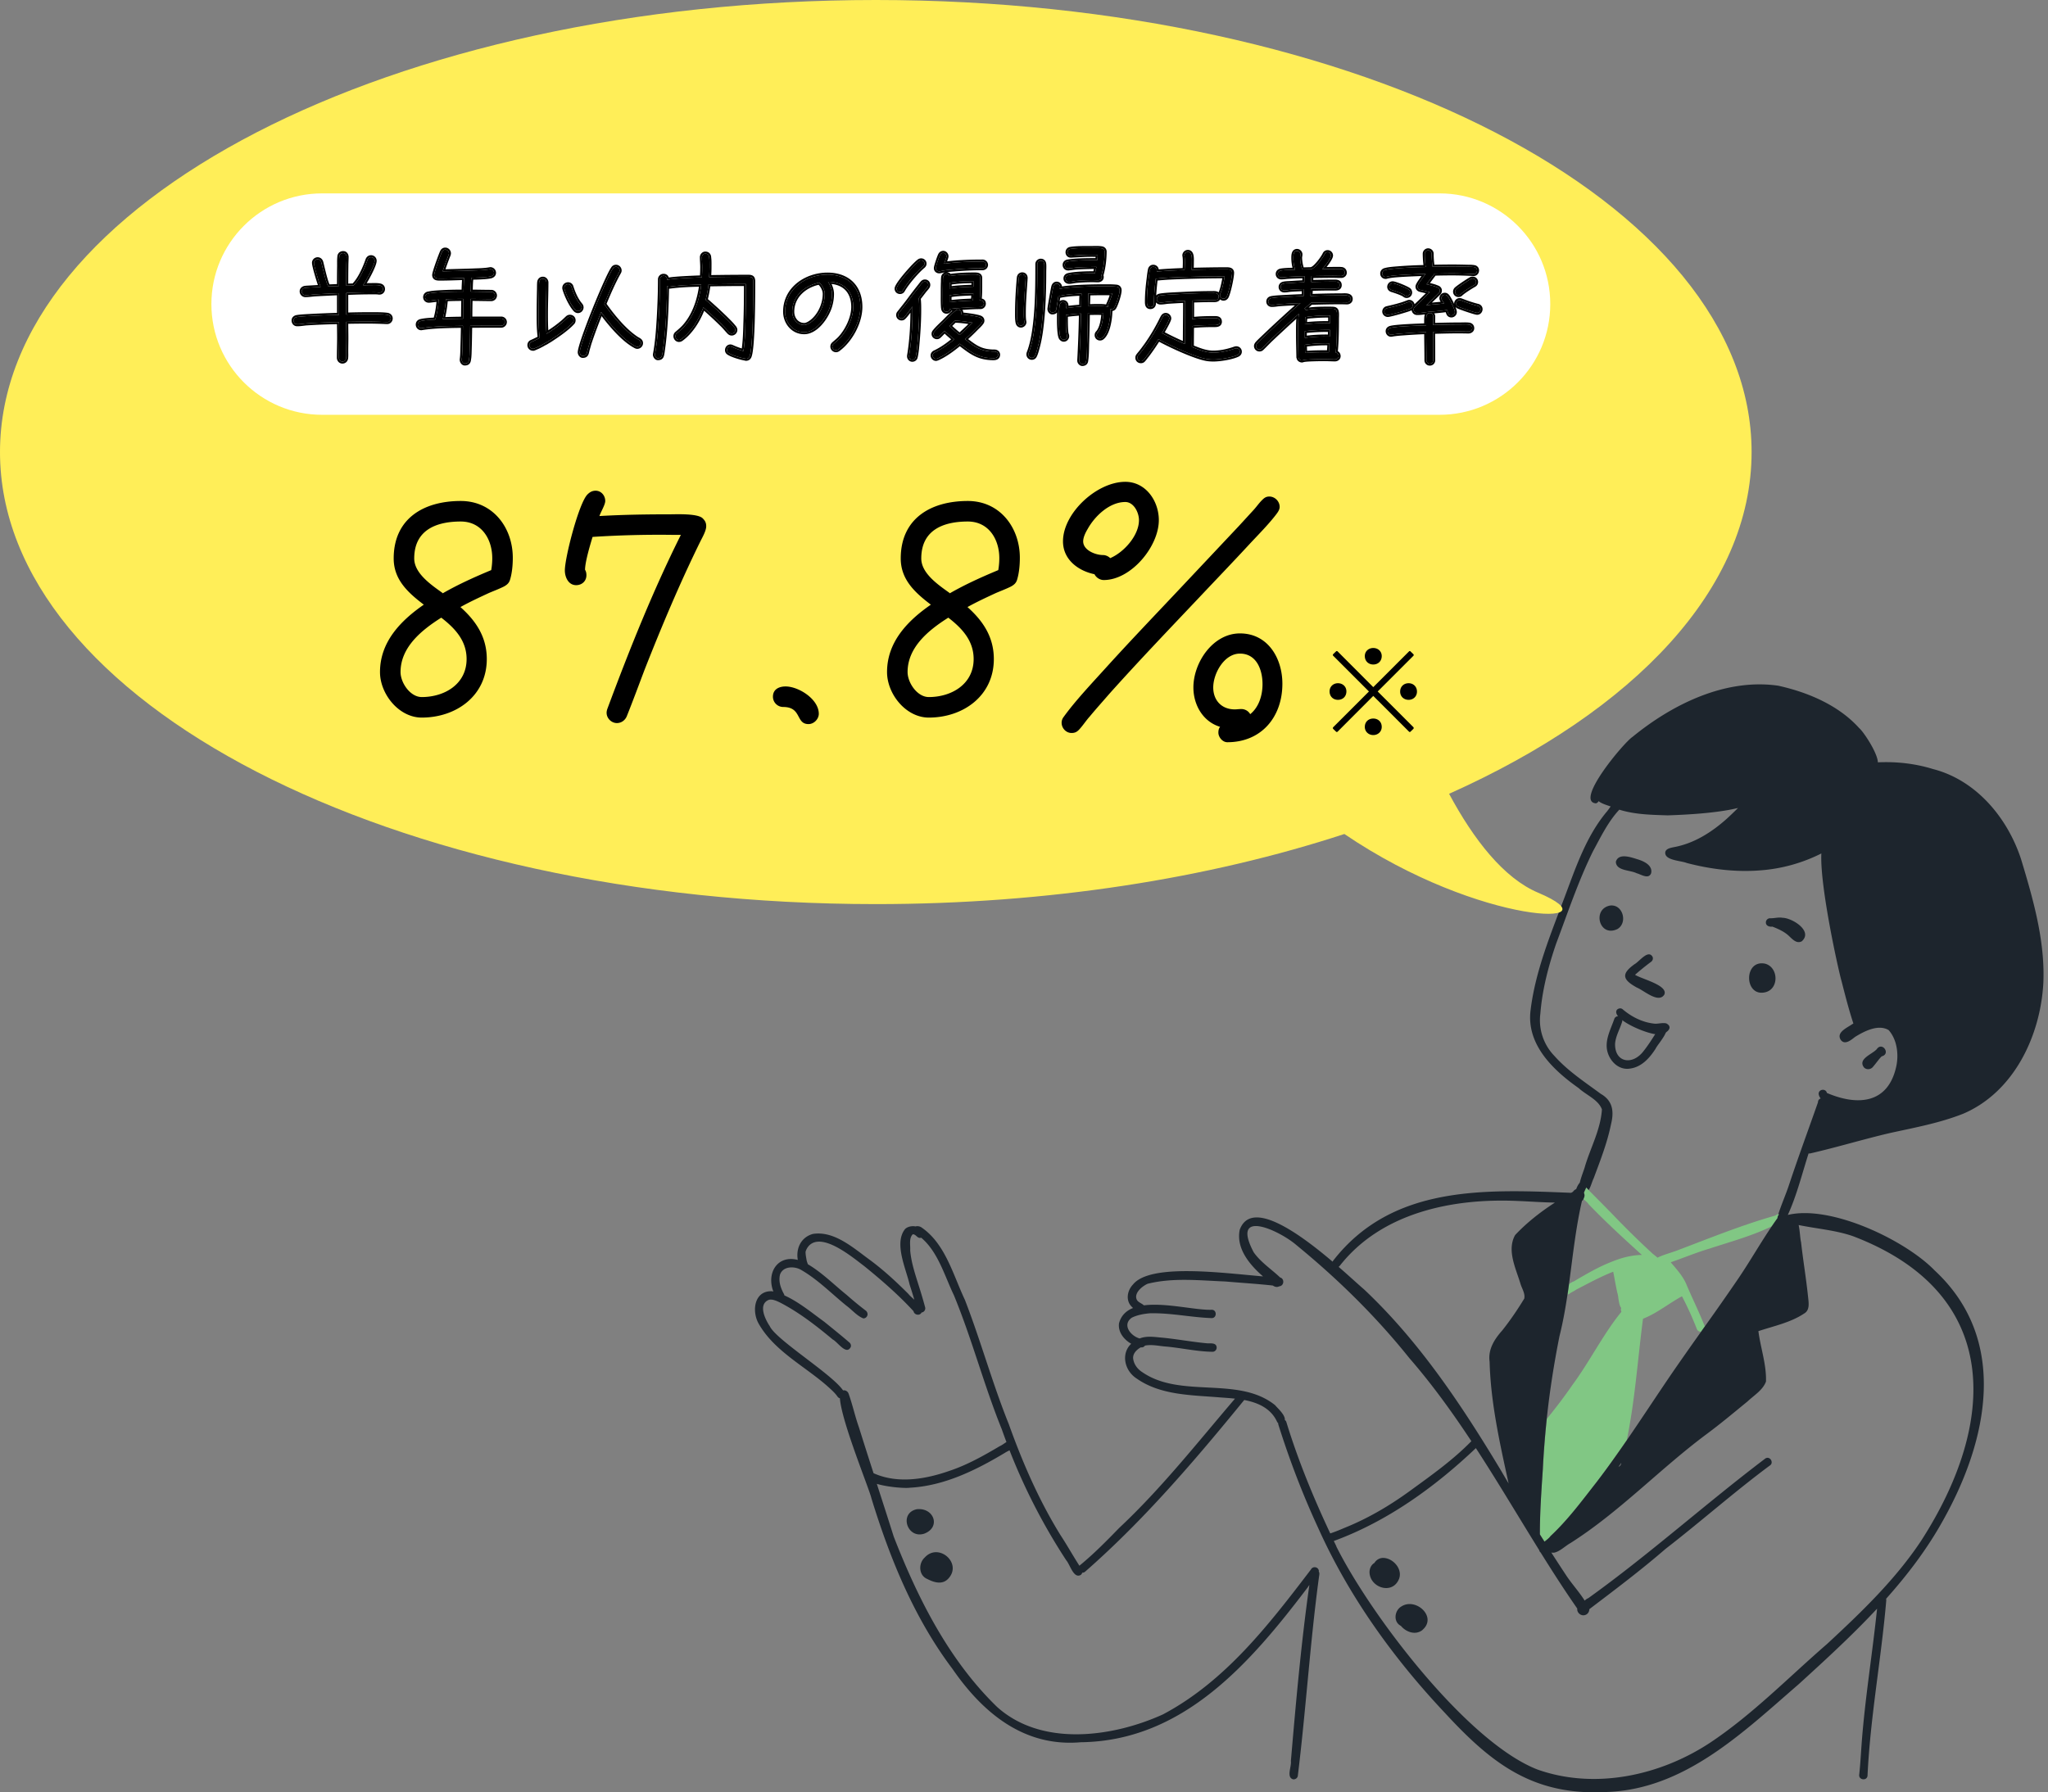
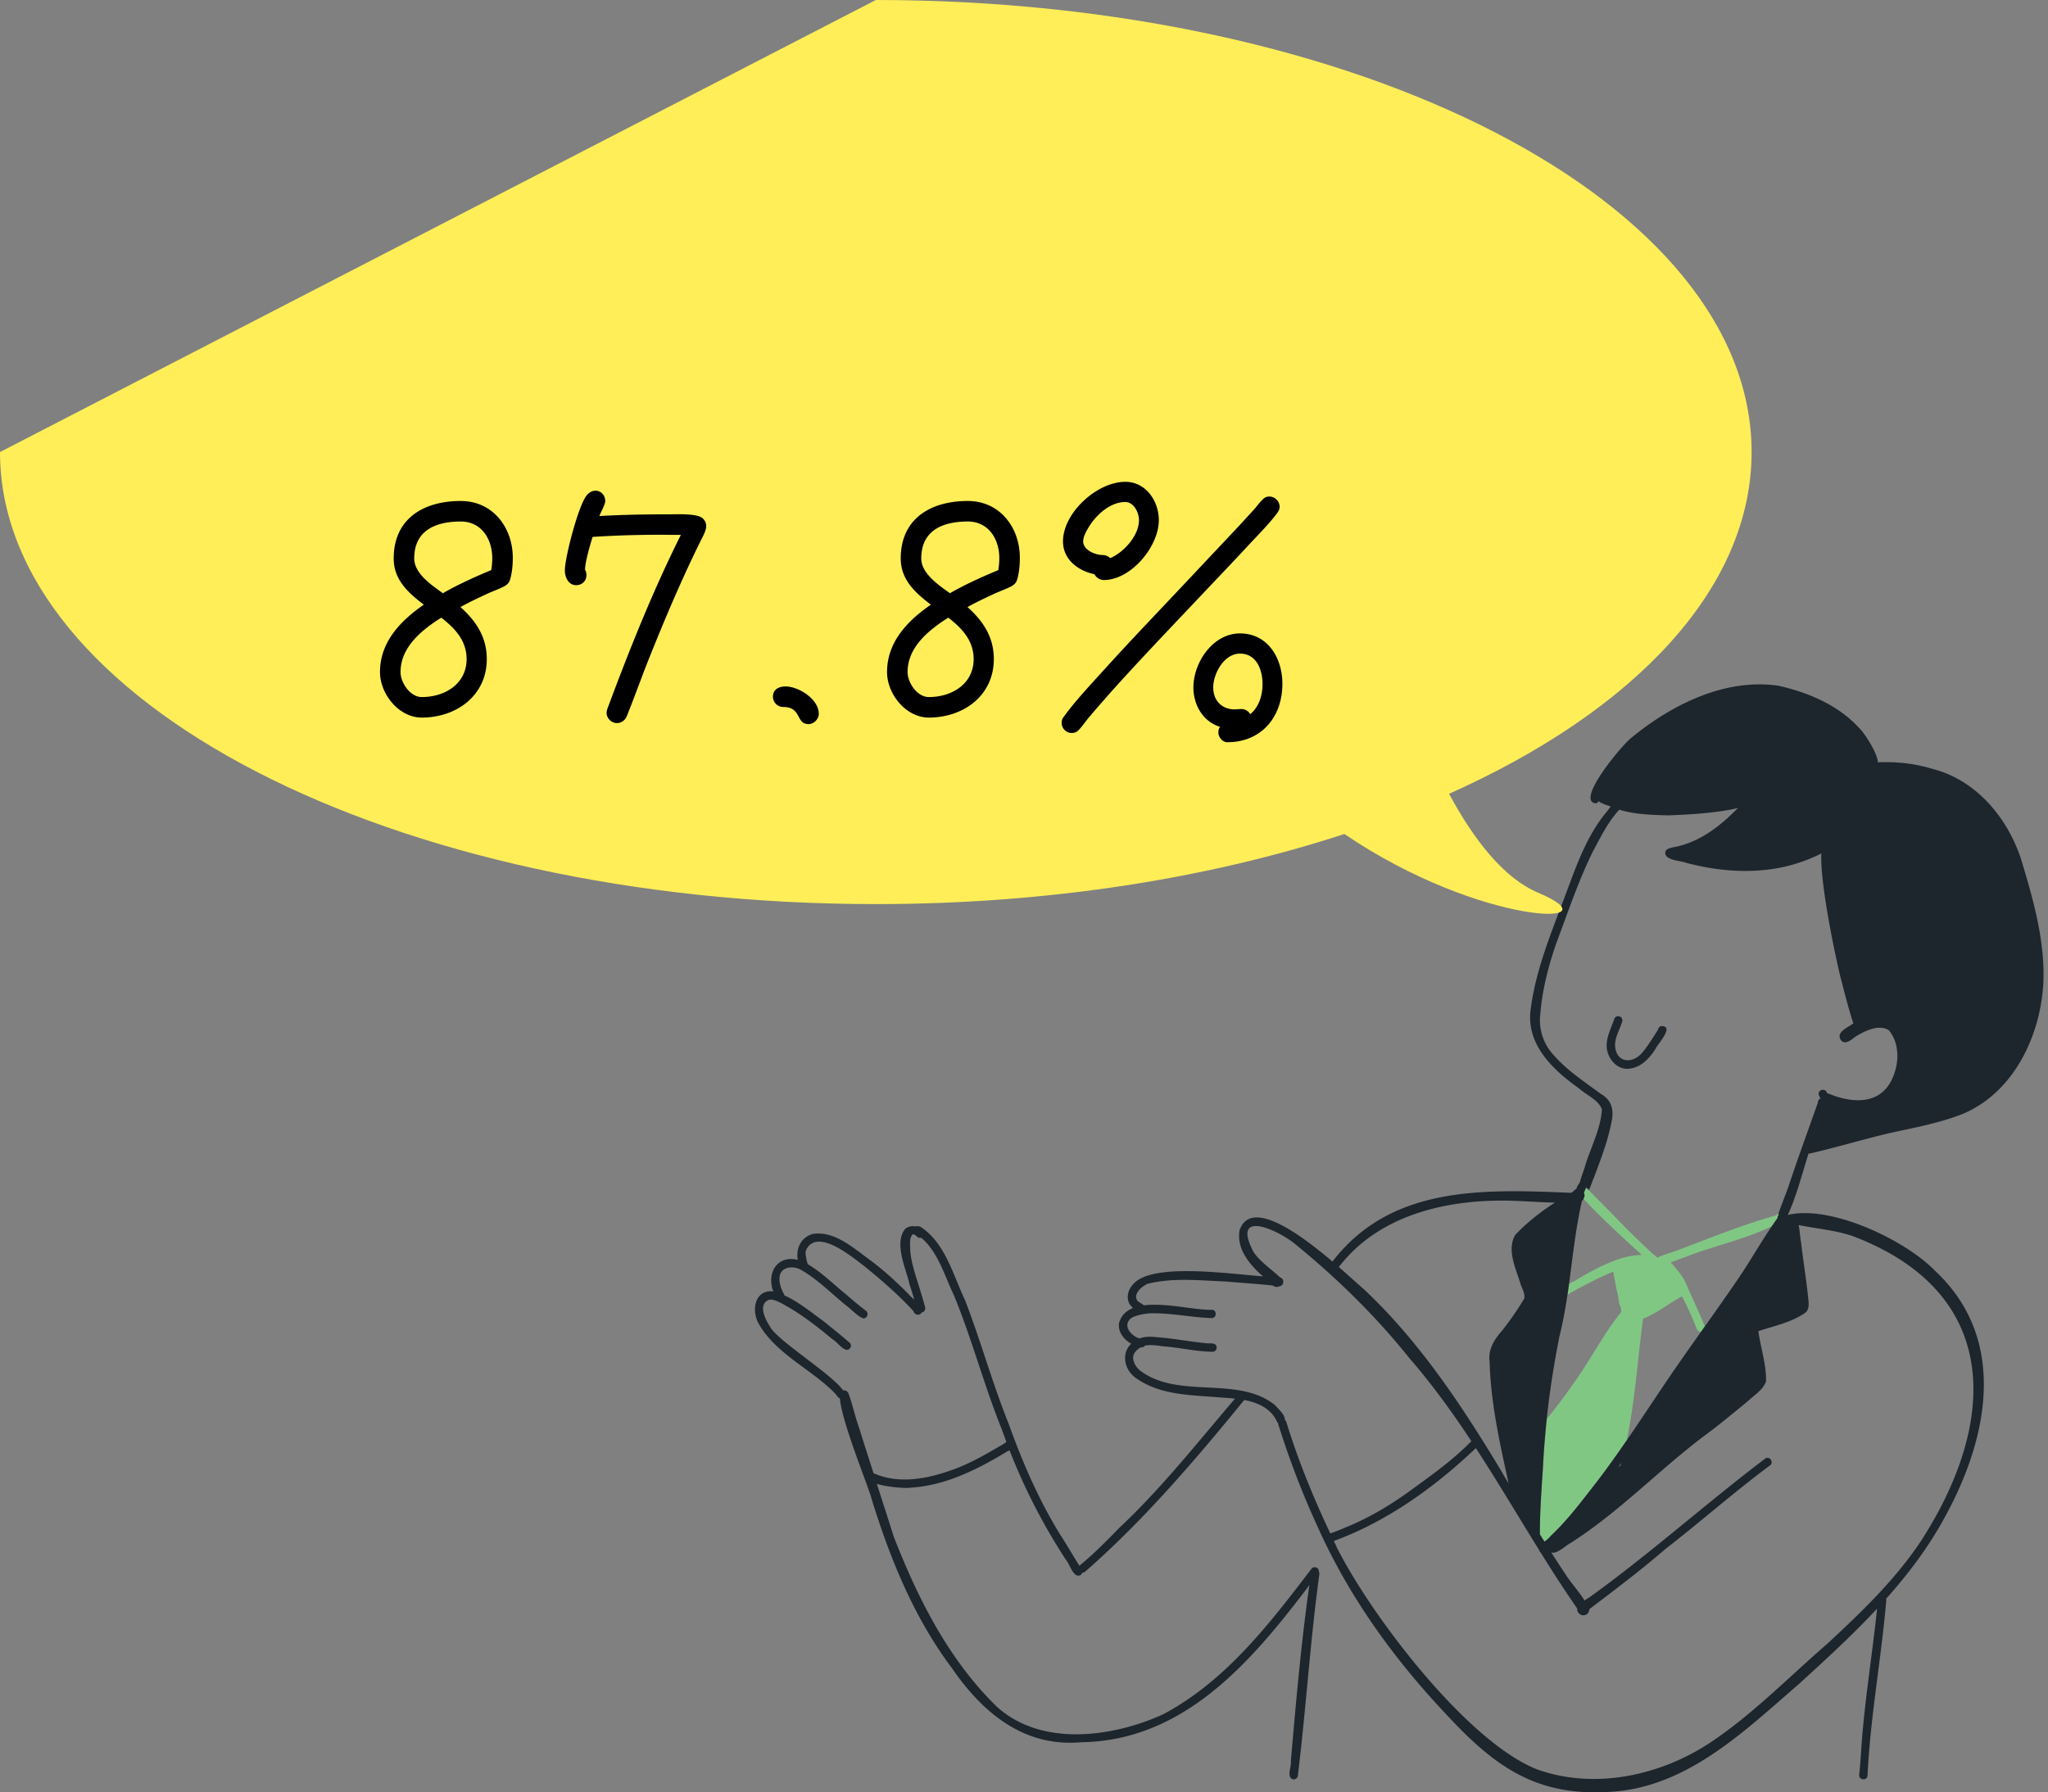
<svg xmlns="http://www.w3.org/2000/svg" width="353" height="309" fill="none">
  <rect width="100%" height="100%" fill="#808080" stroke="none" />
-   <path fill="#1D252D" d="M322.823 183.937c.457-.525.851-1.09 1.307-1.614.069-.068.13-.136.198-.204 1.634-.408.095-2.621-.858-1.225-.796.878-3.308 1.674-2.185 3.138.422.442 1.171.374 1.538-.095M304.193 166.13c-3.682-.694-3.566 5.793.062 4.942 2.45-.565 2.307-4.37-.062-4.942M278.803 160.16c1.811-1.089.906-4.343-1.307-4.036-3.131.619-1.831 5.575 1.307 4.036M284.588 150.561c.314-1.293-1.096-2.015-2.117-2.348-1.143-.341-3.465-1.28-3.955.347.021 1.599 2.485 1.416 3.574 1.987.763.191 2.056 1.11 2.498.014M310.58 162.263c1.954-1.756-1.675-4.016-3.356-4.037-.728-.129-1.409.116-2.131.082a.726.726 0 0 0-.721.722c0 .606.612.783 1.123.721.939.368 1.899.79 2.668 1.443.654.572 1.45 1.627 2.417 1.076zM286.87 171.459c.694-1.599-3.949-2.682-5.051-3.403a45 45 0 0 1 2.695-2.185c.313-.191.477-.559.327-.913-.749-1.32-2.274.81-3.07 1.246-2.41 1.709-2.097 2.703.368 4.057 1.211.49 3.743 2.812 4.737 1.198zM286.032 178.294c1.055.061 2.573-1.144 1.171-1.859-.654-.163-1.43.116-2.076.041-2.049-.218-3.928-1.184-5.446-2.478-.293-.258-.783-.17-1.008.13-1.007 1.667 5.991 4.533 7.359 4.172z" />
  <path fill="#1D252D" d="M280.932 184.229c2.015-.258 3.39-1.81 4.425-3.417.408-.892 3.342-3.934.98-3.914a.73.73 0 0 0-.544.613c-.872 1.354-1.695 2.729-2.716 3.961-1.927 2.22-4.772 1.6-4.697-1.538.109-1.341.817-2.478 1.205-3.744.129-.368-.007-.783-.382-.939-.347-.15-.81.013-.946.381-.64 1.879-1.776 3.825-1.143 5.854.517 1.654 2.014 3.029 3.825 2.743z" />
  <path fill="#81C784" d="M265.917 253.473c-.252 3.669-.503 7.365-.497 11.082.266.415.531.837.797 1.252.401-.326.83-.646 1.041-.966 2.995-2.784 5.426-6.093 7.944-9.312a133 133 0 0 0 2.982-4.051 191 191 0 0 0 2.205-3.145c1.43-6.916 1.893-14.036 2.805-20.979a.6.6 0 0 0 .191-.096.4.4 0 0 0 .115-.027c2.267-.96 4.214-2.553 6.365-3.723.014 0 .027-.014.048-.021a54 54 0 0 1 2.566 5.664.73.73 0 0 0 .762.429q.309-.429.606-.858a1 1 0 0 0-.034-.129c-.987-2.485-2.185-4.888-3.22-7.345-.626-1.382-1.661-2.478-2.62-3.629 2.232-.762 4.431-1.695 6.698-2.362 3.676-1.205 7.352-2.192 10.755-3.859.3-.436.599-.872.906-1.301.02-.027.034-.054.054-.074.02-.293.129-.518.293-.661a.6.6 0 0 0-.15-.02.67.67 0 0 0-.483.211c-5.834 1.647-11.457 3.948-17.134 6.092-1.089.395-2.206.674-3.227 1.185-.333-.334-.782-.62-1.007-.858a148 148 0 0 1-6.331-6.201c-1.443-1.505-3.015-3.07-4.465-4.534a.14.14 0 0 1-.034-.041 7 7 0 0 0-.436-.456c-.014.041-.027.082-.048.123-.061.143-.129.286-.19.429q-.072.14-.123.292c-.007.034-.013.068-.027.102a.98.98 0 0 1-.041.926c-.007.048-.027.096-.041.143.368.306.722.599.899.878 2.92 3.036 6.038 5.895 9.162 8.72-1.735.028-3.43.463-5.057 1.117-2.356.905-4.52 2.171-6.685 3.451-.272.075-.545.265-.803.449q-.124.898-.259 1.797c.075 0 .15-.027.225-.061.299-.259.864-.483 1.266-.776 2.062-1.062 4.179-2.226 6.371-3.084.239 1.239.436 2.417.701 3.615.232.613.191 2.049.674 2.634a.85.85 0 0 0 .041.654c-3.104 3.791-5.507 8.645-8.448 12.614-1.381 2.021-2.879 3.961-4.411 5.861-.04.374-.081.755-.115 1.136-.048.484-.096.967-.136 1.457-.034.368-.068.728-.096 1.096a147 147 0 0 0-.34 5.194z" />
  <path fill="#1D252D" d="M133.101 222.616c-3.131-.163-3.58 3.485-2.294 5.657 2.737 4.765 8.094 7.345 12.069 10.939.518.476 1.055.953 1.457 1.531a.74.74 0 0 0 .436.327c.272 4.016 5.085 15.664 5.432 17.243 3.206 10.422 7.372 20.653 13.968 29.407 5.255 7.61 12.342 13.498 22.096 12.648 17.699-.205 29.285-13.717 39.162-26.732.075-.123.163-.252.259-.375-1.43 10.123-2.308 20.156-3.186 30.347.143.939-.83 2.811.388 3.152.374.047.776-.225.81-.62 1.396-11.368 2.103-22.831 3.635-34.199.027-.204.075-.415.075-.626a.64.64 0 0 0-.109-.388c.014-.041.02-.082.027-.123-.122-.728-1.075-.817-1.368-.218-7.25 9.503-14.744 19.271-25.513 24.983-8.748 3.968-20.96 5.609-28.611-1.314-8.291-8.053-13.635-18.686-17.78-29.319-.96-3.043-1.94-6.079-2.921-9.115 1.988.593 4.922.783 5.678.667 5.936-.319 11.415-3.022 16.432-6.037.218-.143.497-.273.763-.416a103 103 0 0 0 9.795 18.992c.64.729 1.259 3.206 2.485 2.492a.74.74 0 0 0 .252-.388.66.66 0 0 0 .483-.157c10.143-8.883 18.938-19.196 27.44-29.611 2.362.456 4.547 1.416 5.629 3.689a.6.6 0 0 0 .218.286c0 .082.007.17.034.266 1.92 6.092 4.159 11.96 6.834 17.753 5.324 11.865 13.002 22.545 21.892 31.973 8.081 8.768 15.208 14.248 27.685 13.621 13.54-.381 23.608-10.231 33.246-18.563 4.595-4.186 9.258-8.454 13.54-13.049-.796 7.699-2.063 15.364-2.648 23.09-.136 1.865-.231 3.676-.429 5.527-.129.919 1.307 1.13 1.43.198.476-10.15 2.375-20.17 3.233-30.272a1 1 0 0 0-.034-.245c3.73-4.173 7.114-8.631 9.83-13.539 7.712-13.744 11.429-31.109-1.45-43.063-5.058-5.221-17.883-11.361-25.316-9.577 1.545-3.377 2.444-7.059 3.58-10.606a.9.9 0 0 0 .368-.02c4.568-1.049 9.053-2.417 13.614-3.486 4.302-.946 8.55-1.715 12.648-3.328 8.754-3.731 13.335-13.417 13.832-22.539.32-7.256-1.756-14.472-3.839-21.354-2.335-7.148-7.747-13.642-15.207-15.548-3.098-.953-6.263-1.293-9.469-1.15-.089-1.736-2.566-5.371-3.22-5.895-3.567-3.962-8.856-6.188-13.975-7.318-9.101-1.3-18.216 3.193-25.105 8.829-1.477.967-10.041 11.143-6.297 11.457a.74.74 0 0 0 .457-.382c.469.402 1.368.681 2.083.919-.286.368-.545.77-.77 1.008-3.458 4.2-5.214 9.401-7.1 14.431-2.409 6.426-5.132 12.92-5.949 19.768-.701 5.861 3.907 10.259 8.291 13.342 1.3 1.205 3.404 1.995 4.016 3.676-.218 3.431-1.919 6.515-2.9 9.748-.122.538-.653 1.783-.912 2.873v.006c-.279.32-.476.708-.626 1.124-.204.068-.395.217-.565.462-.102.055-.204.116-.306.171-14.901-.606-30.871-1.348-41.007 11.688a.7.7 0 0 0-.102.183c-5.82-4.942-14.036-10.878-16.01-5.507-.661 3.241 1.729 6.059 4.016 8.046-6.971-.592-19.435-2.294-22.416 1.396-1.008 1.055-1.314 2.804-.164 3.88q.07.08.171.17c-1.185.477-2.063 1.3-2.417 2.648-.19 1.505.837 2.791 2.104 3.519-1.77 1.648-1.212 4.595.925 5.984 4.166 2.934 9.558 2.852 14.404 3.267.817.055 1.682.116 2.56.211-6.494 7.59-12.662 15.453-19.966 22.294-2.205 2.274-4.356 4.452-6.746 6.419-.04.034-.074.061-.102.095-1.116-1.729-2.117-3.539-3.247-5.255-3.71-5.99-6.562-12.539-8.924-19.155-2.845-7.059-4.826-14.356-7.569-21.429-2.036-4.302-3.35-9.619-7.434-12.457-.286-.218-.722-.307-1.062-.204-.64-.116-1.341.013-1.804.435-1.981 2.437.157 6.862.776 9.605.279.858.552 1.722.804 2.594-.416-.382-.817-.729-1.022-1.001-2.144-2.144-4.37-4.207-6.827-5.997-2.75-2.015-6.004-4.908-9.632-4.343-2.104.585-2.941 2.559-2.601 4.479-3.533-.905-5.432 2.28-4.213 5.453a3 3 0 0 1-.191-.048zm-.483 5.929c-.79-1.218-1.961-3.717-.089-4.452.64-.17 1.41.232 1.941.477 3.315 1.722 6.214 3.989 9.06 6.358.858.428 2.369 2.824 3.118 1.279a.74.74 0 0 0-.273-.783c-1.402-1.211-2.866-2.382-4.309-3.553-2.158-1.559-4.39-3.431-6.868-4.54a.7.7 0 0 0-.095-.279c-.565-1.028-.94-2.179-.654-3.315.524-1.498 2.553-1.471 3.676-.777 2.859 1.655 5.201 4.064 7.76 6.141.974.708 1.818 1.769 2.927 2.198a.73.73 0 0 0 .722-.721.81.81 0 0 0-.252-.579 58 58 0 0 1-3.336-2.743c-2.212-1.777-4.247-3.853-6.698-5.296a1 1 0 0 0-.048-.143 4 4 0 0 1-.163-.511c-.082-.483-.184-.973-.19-1.47.102-.415.292-.722.551-1.035 2.301-2.491 7.576 1.988 9.591 3.499 2.961 2.403 5.895 4.949 8.475 7.76.082.565.885.81 1.273.382q.061-.082.102-.164a.3.3 0 0 0 .116-.02.724.724 0 0 0 .504-.885 92 92 0 0 0-1.178-3.976c-.592-1.892-1.232-3.832-1.395-5.813.054-.932-.252-2.076.435-2.784.538-.041.735.633 1.26.619a.7.7 0 0 0 .204-.034c2.92 2.471 4.03 6.59 5.643 9.939 3.118 7.569 5.167 15.473 8.23 23.056-.007-.027-.021-.061-.027-.089q.406 1.166.844 2.322c-.388.231-.756.544-1.178.721-2.696 1.6-5.527 3.186-8.475 4.187-4.227 1.497-9.074 2.348-13.254.462a823 823 0 0 1-2.518-7.903c-.674-1.906-1.096-3.88-1.77-5.772-.123-.388-.497-.667-.912-.606h-.061c-1.92-2.839-11.818-8.877-12.669-11.164zm63.851 2.219c-1.565-.408-3.124-2.362-1.395-3.587.98-.49 2.144-.681 3.145-.763 3.601-.081 7.052.701 10.626.831.926.007.939-1.45 0-1.437-2.696.103-7.91-1.252-11.681-.762-.348-.354-1.062-.531-1.253-1.048-.442-1.13 1.008-2.281 1.906-2.675 4.391-1.09 8.918-.565 13.356-.395 2.73.238 5.493.401 8.216.701.354.238.722.34 1.116.129h.028c.803-.095.905-1.3.115-1.518-1.518-1.443-3.349-2.621-4.56-4.35-4.071-7.698 4.452-3.778 7.426-1.184 7.107 5.82 13.676 12.273 19.401 19.428 3.927 4.52 7.413 9.36 10.694 14.329-3.172 3.254-6.944 5.922-10.613 8.59-3.498 2.54-7.222 4.738-11.231 6.345-.776.333-1.559.66-2.363.926-.04.013-.074.027-.115.04-2.921-6.215-5.535-12.579-7.549-19.141a.63.63 0 0 0-.28-.409c.096-.864-1.204-1.994-1.688-2.566-6.324-5.085-16.235-1.076-22.892-5.691-.763-.483-1.348-1.239-1.525-2.103-.238-.947.476-1.716 1.266-2.165.286.034.565-.048.722-.3 1.266-.251 2.498.096 3.757.171 2.635.251 5.228.85 7.869.891a.72.72 0 0 0 .742-.721c-.027-.899-1.055-.701-1.674-.742-2.73-.252-5.432-.783-8.169-1.014-1.13-.116-2.328-.252-3.404.17zm33.88 35.833c-.15-.306-.3-.619-.45-.926 9.224-3.376 17.413-9.291 24.486-16.01 3.301 5.071 6.405 10.272 9.578 15.425.449.722.891 1.45 1.341 2.165v.006c0 .028.006.048.02.075q.023.06.054.13l.075.115c.014.014.028.028.034.028.014.013.034.034.055.04 2.042 3.275 4.125 6.522 6.324 9.68-.102.708.646 1.328 1.32 1.117.484-.123.749-.572.756-1.015 4.581-3.478 8.788-6.637 13.138-10.394 6.051-4.684 11.824-9.803 17.943-14.35.797-.456.089-1.722-.728-1.245-10.32 7.814-19.979 16.514-30.503 24.07a2.1 2.1 0 0 0-.653.442c-.96-1.531-2.26-2.934-3.22-4.404a335 335 0 0 1-2.532-3.887c.136.034.292.041.456.027.993-.163 1.98-1.191 2.852-1.661 8.461-5.377 15.391-12.77 23.423-18.753 2.43-1.798 4.745-3.744 7.087-5.657 1.116-1.055 2.634-1.947 3.185-3.431.096-2.961-.939-5.793-1.307-8.693 2.648-.878 5.528-1.47 7.849-3.015 1.062-.579.817-1.872.715-2.88-.327-3.158-.858-6.296-1.212-9.448-.15-.524-.184-1.879-.415-2.948 3.138.647 6.48.899 9.435 1.947 25.683 9.837 24.832 32.103 11.66 52.511-4.452 6.698-10.299 12.3-16.18 17.753-6.637 5.745-12.9 12.205-20.211 17.059-8.625 5.684-19.877 8.1-29.74 4.595-12.165-4.745-28.849-26.78-34.663-38.475zm.374-48.188a.8.8 0 0 0 .211-.19c7.216-9.197 19.496-11.668 30.598-11.171 2.151.082 4.323.252 6.481.279-2.492 1.613-4.861 3.465-6.862 5.602-1.45 2.587.095 5.684.885 8.271.252.926.878 1.749.694 2.675-1.184 1.94-2.403 3.737-3.798 5.494-1.368 1.538-2.471 3.274-2.178 5.391.184 7.093 1.77 14.098 3.274 20.986-.422-.707-.844-1.415-1.259-2.137-6.733-11.211-14.098-22.328-23.669-31.327-.83-.701-2.416-2.178-4.377-3.88zm34.696 46.146c-.007-3.717.252-7.413.497-11.082.082-1.736.198-3.472.341-5.194.027-.368.061-.728.095-1.096q.063-.723.136-1.457c.034-.381.075-.755.116-1.136.51-4.759 1.245-9.483 2.185-14.187.599-2.396 1.034-4.826 1.395-7.27.096-.599.177-1.198.259-1.797.66-4.792 1.15-9.618 2.233-14.302a.65.65 0 0 0 .252-.306c.013-.041.034-.095.04-.143a.97.97 0 0 0 .041-.926 1 1 0 0 1 .027-.102q.052-.151.123-.293c.061-.143.129-.279.191-.428a1 1 0 0 0 .047-.123c.164.15.307.306.436.456.388-.619.558-1.416.871-2.062 1.171-3.152 2.328-6.086 2.989-9.34.531-2.151.285-4.009-1.77-5.18-2.784-2.056-5.677-3.942-7.985-6.528a8.84 8.84 0 0 1-2.437-7.311c.327-4.125 1.389-8.189 2.723-12.069 2.008-5.337 3.812-10.769 6.337-15.895 1.348-2.478 2.607-5.119 4.547-7.195 2.683.844 5.562.891 8.346.98 2.138-.075 8.114-.286 12.117-1.273a55 55 0 0 1-1.947 1.865c-2.655 2.369-5.704 4.296-9.237 4.915-.49.116-1.192.231-1.348.803-.238 1.471 2.695 1.484 3.683 1.899 4.138 1.083 8.454 1.614 12.722 1.273a27.9 27.9 0 0 0 10.49-2.913c-.279 5.752 3.029 20.517 3.485 22.021.627 2.451 1.246 4.895 2.036 7.291-.075.047-.157.095-.232.143-.858.605-2.784 1.402-1.933 2.702.728.967 1.865-.082 2.478-.545 1.586-.973 3.989-2.219 5.759-1.164 1.436 1.6 1.756 4.105 1.347 6.141-1.361 6.575-6.65 6.984-11.987 4.696-.17-.81-1.436-.667-1.416.171.034.299.164.558.347.782a.66.66 0 0 0-.463.661c-1.654 4.717-3.41 9.469-4.982 14.206-.565 1.709-1.307 3.37-1.859 5.085.055 0 .102.007.15.021a.98.98 0 0 0-.293.66c-.02.027-.034.054-.054.075a54 54 0 0 0-.906 1.3c-2.008 2.961-3.784 6.079-5.772 9.013a464 464 0 0 1-5.807 8.305 58 58 0 0 0-.605.857 604 604 0 0 0-4.936 7.032c-2.661 3.894-5.234 7.842-7.903 11.722a206 206 0 0 1-2.205 3.145 133 133 0 0 1-2.982 4.05c-2.518 3.213-4.949 6.522-7.944 9.312-.211.32-.64.634-1.041.967q-.399-.62-.797-1.252zm13.547-11.668q.257-.357.503-.714c-.02.075-.047.156-.061.231a.72.72 0 0 1-.442.477z" />
-   <path fill="#1D252D" d="M241.091 272.33c.79-1.729-.933-3.724-2.696-3.744a1.76 1.76 0 0 0-1.49.864c-.552.32-.824.926-.851 1.546.006 2.668 3.839 4.002 5.03 1.341zM245.175 281.007c2.607-2.226-1.123-5.643-3.614-4.057-1.219.695-1.457 2.682-.096 3.356.892 1.076 2.526 1.661 3.717.708zM159.274 264.418c2.941-1.082 1.736-4.526-1.232-4.227-3.138.647-1.695 5.14 1.232 4.227M163.475 272.136c2.437-2.661-1.722-6.256-4.098-3.601-1.102 1.014-1.041 3.057.443 3.683 1.157.599 2.621 1.069 3.655-.082" />
-   <path fill="#FFEE58" d="M150.956 0c83.37 0 150.955 34.893 150.955 77.935 0 23.532-20.202 44.628-52.141 58.918 4.242 7.901 9.415 14.547 15.353 17.054 14.013 5.918-9.712 5.956-33.403-10.124-23.355 7.651-51.057 12.087-80.764 12.087C67.586 155.869 0 120.977 0 77.935S67.585 0 150.956 0" />
+   <path fill="#FFEE58" d="M150.956 0c83.37 0 150.955 34.893 150.955 77.935 0 23.532-20.202 44.628-52.141 58.918 4.242 7.901 9.415 14.547 15.353 17.054 14.013 5.918-9.712 5.956-33.403-10.124-23.355 7.651-51.057 12.087-80.764 12.087C67.586 155.869 0 120.977 0 77.935" />
  <path fill="#000" d="M199.739 89.675c0 4.542-4.778 10.324-9.498 10.324-.649 0-1.298-.413-1.593-1.003-2.831-.59-5.427-2.537-5.427-5.664 0-4.896 5.84-10.265 10.737-10.265 3.539 0 5.781 3.304 5.781 6.608m20.825-2.301c0 .413-.177.708-.413 1.062-1.298 1.77-3.244 3.716-4.778 5.368-2.891 3.127-5.841 6.195-8.731 9.262-5.192 5.487-10.442 10.973-15.457 16.578-1.121 1.298-2.242 2.537-3.363 3.893-.59.649-1.121 1.475-1.71 2.124-.413.472-.767.708-1.416.708-.944 0-1.711-.826-1.711-1.77 0-.354.118-.708.354-1.003 1.947-2.713 4.896-5.84 7.138-8.318 4.484-4.955 9.085-9.734 13.628-14.571l9.439-10.03 2.596-2.831c.472-.531.884-1.121 1.356-1.593.413-.413.708-.649 1.298-.649.944 0 1.77.826 1.77 1.77m.472 30.5c0 5.722-3.599 10.088-9.498 10.088-.826 0-1.534-.885-1.534-1.652 0-.354.059-.708.295-1.003-2.95-.885-4.601-3.775-4.601-6.784 0-4.307 3.362-9.321 8.023-9.321 4.837 0 7.315 4.306 7.315 8.672m-24.718-28.2c0-1.297-.885-3.126-2.36-3.126-2.714 0-5.251 2.419-6.49 4.66-.354.59-.767 1.416-.767 2.124 0 1.534 2.124 2.36 3.422 2.36.472 0 .944.236 1.239.531 2.36-1.003 4.956-3.894 4.956-6.548m21.296 28.259c0-2.419-1.002-5.251-3.893-5.251-2.714 0-4.602 3.422-4.602 5.841 0 2.183 1.416 3.776 3.717 3.776.354 0 .708-.059 1.121-.059a1.76 1.76 0 0 1 1.534.884c1.533-1.238 2.123-3.303 2.123-5.191M175.784 96.164c0 1.239-.118 2.596-.472 3.776-.177.59-.531.885-1.062 1.18-.826.413-1.77.767-2.596 1.121-1.652.766-3.303 1.533-4.896 2.418 2.713 2.419 4.542 5.192 4.542 8.967 0 6.313-5.25 10.088-11.209 10.088-3.952 0-7.197-4.07-7.197-7.846 0-5.191 3.54-8.849 7.551-11.622-2.713-2.064-5.191-4.306-5.191-7.964 0-6.902 5.191-9.91 11.563-9.91 5.545 0 8.967 4.6 8.967 9.792m-3.54.06c0-3.246-1.829-6.313-5.427-6.313-4.248 0-8.024 1.475-8.024 6.371 0 2.596 3.009 4.602 4.897 5.959v.059c2.655-1.534 5.545-2.832 8.377-4.012.118-.708.177-1.357.177-2.065m-4.424 17.402c0-3.185-2.006-5.309-4.366-7.138-3.363 2.124-7.02 5.074-7.02 9.38 0 1.829 1.652 4.307 3.657 4.307 3.953 0 7.729-2.242 7.729-6.549M141.131 123.065c0 .885-.826 1.77-1.77 1.77-2.242 0-1.121-2.95-4.366-2.95a1.775 1.775 0 0 1-1.769-1.769c0-1.298 1.061-1.77 2.182-1.77 2.242 0 5.723 2.182 5.723 4.719M121.723 90.736c0 .767-.649 1.888-1.003 2.596-3.54 7.197-6.666 14.63-9.616 22.123-1.003 2.654-2.006 5.368-3.068 8.023-.295.708-.944 1.18-1.71 1.18-.944 0-1.77-.826-1.77-1.77 0-.236.059-.472.118-.649 3.775-10.147 7.846-20.353 12.683-30.028h-1.474c-4.543-.06-9.204.059-13.746.354-.413 1.357-1.298 4.306-1.298 5.663.177.295.236.59.236.944 0 1.003-.767 1.711-1.77 1.711-1.357 0-1.947-1.416-1.947-2.537 0-2.242 2.42-11.622 3.894-13.097.413-.412.826-.648 1.416-.648.944 0 1.652.826 1.652 1.77 0 .648-.767 1.887-1.003 2.595 4.07-.236 8.141-.295 12.212-.295 1.061 0 4.778-.177 5.604.708.413.413.59.767.59 1.357M88.387 96.164c0 1.239-.118 2.596-.472 3.776-.177.59-.53.885-1.062 1.18-.825.413-1.77.767-2.595 1.121-1.652.766-3.304 1.533-4.897 2.418 2.714 2.419 4.543 5.192 4.543 8.967 0 6.313-5.25 10.088-11.21 10.088-3.952 0-7.196-4.07-7.196-7.846 0-5.191 3.54-8.849 7.55-11.622-2.713-2.064-5.19-4.306-5.19-7.964 0-6.902 5.19-9.91 11.562-9.91 5.546 0 8.967 4.6 8.967 9.792m-3.54.06c0-3.246-1.828-6.313-5.427-6.313-4.247 0-8.023 1.475-8.023 6.371 0 2.596 3.009 4.602 4.896 5.959v.059c2.655-1.534 5.546-2.832 8.378-4.012.118-.708.177-1.357.177-2.065m-4.424 17.402c0-3.185-2.006-5.309-4.365-7.138-3.363 2.124-7.02 5.074-7.02 9.38 0 1.829 1.651 4.307 3.657 4.307 3.953 0 7.728-2.242 7.728-6.549" />
-   <path fill="#fff" d="M36.438 52.426c0-10.54 8.545-19.086 19.086-19.086h192.598c10.542 0 19.087 8.545 19.087 19.086s-8.545 19.087-19.087 19.087H55.524c-10.541 0-19.086-8.546-19.086-19.087" />
-   <path fill="#000" d="M254.425 48.613c0 .23-.125.417-.312.521-.625.354-1.77 1.062-2.291 1.54a.57.57 0 0 1-.437.188.57.57 0 0 1-.583-.583c0-.146.062-.291.146-.396.27-.312 2.186-1.582 2.602-1.79a.65.65 0 0 1 .271-.063c.333 0 .604.25.604.583m.77 4.685c0 .333-.25.625-.583.625-.375 0-2.811-.854-3.269-1.062-.208-.104-.354-.291-.354-.52 0-.313.271-.604.604-.604.083 0 .146.02.229.041.958.375 1.916.708 2.915.958a.58.58 0 0 1 .458.562m-.604-6.663c0 .313-.27.625-.583.604h-.062a72 72 0 0 0-3.665-.104c-.999 0-2.019.02-3.019.042-.458.604-.937 1.207-1.374 1.832.604.146 1.353.312 1.916.562.229.104.374.27.374.52a.61.61 0 0 1-.187.459l-.708.687c-.5.458-.979.937-1.457 1.395 1.02-.146 2.061-.187 3.081-.312-.125-.271-.458-.604-.458-.896 0-.333.25-.603.583-.603.188 0 .333.083.458.229.333.374 1.27 2.248 1.27 2.748 0 .312-.27.583-.583.583-.583 0-.583-.541-.749-.937-1.021.146-2.062.229-3.082.312-.666.063-1.353.209-2.02.209h-.083a.58.58 0 0 1-.583-.584.55.55 0 0 1 .146-.395c.25-.312.604-.604.895-.895l1.749-1.708a46 46 0 0 0-1.624-.395c-.291-.063-.5-.271-.5-.583 0-.396 1.146-1.833 1.416-2.187-1.416.042-2.811.104-4.226.188-.833.062-1.729.104-2.541.312-.062.02-.083.02-.145.02a.57.57 0 0 1-.583-.582.6.6 0 0 1 .437-.583c.624-.187 1.353-.23 2.02-.292 1.665-.145 3.352-.208 5.038-.25-.104-.749-.166-1.54-.166-2.29 0-.312.27-.583.583-.583s.604.25.604.583c0 .75.062 1.52.166 2.249 1.166-.02 2.311-.042 3.477-.042.854 0 1.708.021 2.561.042.354 0 .75 0 1.104.062a.57.57 0 0 1 .52.583m-11.535 3.81c0 .313-.27.584-.583.584a.55.55 0 0 1-.395-.146c-.354-.291-1.687-.729-2.166-.875-.27-.083-.458-.27-.458-.562 0-.312.271-.603.583-.603.437 0 2.52.853 2.832 1.145.125.104.187.291.187.458m10.703 6.143c0 .333-.313.562-.625.562-.541 0-1.083-.02-1.624-.02-1.499 0-2.998.041-4.498.083 0 1.187.021 2.352.021 3.54v1.353a.57.57 0 0 1-.583.583.57.57 0 0 1-.583-.583c0-1.624-.041-3.228-.041-4.852a96 96 0 0 0-3.457.188c-.812.062-1.645.104-2.457.25-.041 0-.104.02-.145.02-.334 0-.583-.291-.583-.603 0-.292.187-.48.437-.563.874-.291 5.143-.416 6.205-.458 0-.52-.021-1.082.041-1.582.042-.354.271-.541.625-.541.312 0 .541.291.541.582 0 .5-.021.98-.021 1.479 1.52-.042 3.061-.083 4.581-.083.521 0 1.083-.042 1.603.02.334.042.563.271.563.625m-10.265-3.935a.62.62 0 0 1-.354.541c-.458.23-3.498 1.104-3.936 1.104a.6.6 0 0 1-.603-.583c0-.292.208-.52.478-.583 1.187-.271 2.416-.562 3.561-1.02a.55.55 0 0 1 .25-.063c.333 0 .604.27.604.604M232.812 51.549c0 .354-.292.583-.625.583-.354 0-.729-.021-1.083-.021-1.707 0-3.414.042-5.122.083-.374.354-.77.666-1.145 1.02a.53.53 0 0 1 .229.25c1.229-.25 2.686-.25 3.956-.25.271 0 .562 0 .833.021.333.042.521.208.562.542.063.374.021.812.021 1.207 0 1.916-.021 3.894-.208 5.81.312.041.5.29.5.603 0 .354-.313.562-.625.562-.583 0-1.187-.041-1.791-.041-.645 0-3.144.02-3.664.166-.104.021-.146.063-.25.063-.271 0-.583-.23-.583-.52l-.021-.042c-.021-1.291-.062-2.561-.062-3.831 0-1.229-.021-2.457.145-3.665-1.665 1.52-3.331 3.04-4.976 4.601-.458.459-.916.937-1.374 1.375a.61.61 0 0 1-.458.187.595.595 0 0 1-.583-.583c0-.166.062-.27.146-.396.249-.312.583-.603.853-.874l1.666-1.583q2.468-2.31 4.997-4.56c-1.208.042-2.394.105-3.602.188-.416.042-.854.125-1.27.125h-.083a.57.57 0 0 1-.583-.583c0-.312.208-.52.499-.583.646-.125 1.354-.146 1.999-.187a208 208 0 0 1 3.581-.167l.063-1.208c-.791.042-1.583.063-2.374.125-.312.042-.645.104-.958.104h-.104a.596.596 0 0 1-.583-.583c0-.312.209-.52.5-.583.333-.083.729-.083 1.062-.104.854-.062 1.687-.104 2.519-.145 0-.355.021-.688.042-1.042-.979.042-1.978.063-2.957.125-.333.021-.666.084-.999.084h-.083a.57.57 0 0 1-.583-.583c0-.313.208-.52.499-.583.646-.125 1.833-.146 2.499-.167a6.7 6.7 0 0 1-.312-2.02c0-.458.02-1.207.645-1.207.312 0 .583.291.583.603 0 .188-.062.375-.062.563 0 .479.145 1.54.374 1.957l.125.062 1.479-.041.083-.063c.645-.25 1.832-1.853 2.145-2.498.104-.23.27-.375.541-.375.312 0 .583.25.583.583 0 .5-1.145 1.957-1.499 2.332.708 0 1.436-.02 2.144-.02.396 0 .812-.022 1.187.02.333.042.542.291.542.625 0 .333-.292.562-.604.562-.479 0-.958-.021-1.437-.021-1.228 0-2.478.02-3.706.042l-.063 1.02c1.27-.021 2.541-.063 3.79-.063.479 0 1.145-.062 1.145.604 0 .708-.791.583-1.249.583-1.25 0-2.478.021-3.727.063l-.063 1.228c1.77-.062 3.54-.104 5.31-.104.499 0 1.624-.167 1.624.625m-3.54 4.164v-1.312c-1.041 0-2.103.021-3.144.125-.229 0-.458.042-.666.063-.104.02-.208.062-.292.062h-.187l-.063 1.25c1.437-.146 2.915-.23 4.352-.188m-.021 1.166h-.312a33 33 0 0 0-4.039.208v1.166a27 27 0 0 1 4.31-.229zm-.104 2.311h-.27a25 25 0 0 0-3.957.25c0 .479.021.937.042 1.416 1.354-.125 2.728-.125 4.081-.125.063-.5.083-1.02.104-1.54M212.365 47.05c0 .75-.583 3.457-.937 4.103-.125.208-.291.333-.541.333a.604.604 0 0 1-.542-.875c.375-.874.583-2.04.75-2.977h-.479c-2.207 0-4.414.062-6.621.125-1.583.062-3.207.104-4.789.291-.167 1.416-.312 2.832-.312 4.269 0 .353-.25.624-.604.624-.562 0-.604-.5-.604-.916 0-1.312.125-2.644.291-3.935.063-.542.125-1.083.229-1.603.063-.292.271-.5.583-.5.313 0 .604.25.604.583 0 .083-.021.166-.021.25 1.604-.146 3.207-.209 4.81-.271.021-.416.042-.854.042-1.27 0-.375 0-.75-.063-1.124 0-.042-.02-.084-.02-.125 0-.334.291-.604.603-.604.792 0 .688 1.228.688 1.77 0 .437-.001.874-.042 1.311 1.957-.041 3.914-.083 5.872-.083.458 0 1.103-.042 1.103.625m1.333 13.576c0 .27-.167.458-.396.562-.999.48-3.061.792-4.164.792-.375 0-.75-.021-1.125-.084-2.04-.333-6.454-2.394-8.349-3.435a36 36 0 0 1-1.895 2.77c-.229.27-.437.582-.666.832a.56.56 0 0 1-.458.208.58.58 0 0 1-.604-.604q0-.218.125-.374c.291-.375.604-.73.874-1.104a31 31 0 0 0 1.958-2.936 44 44 0 0 0 .916-1.666c.166-.312.312-.645.479-.937.125-.208.291-.353.541-.353.333 0 .604.291.604.603 0 .354-1.062 2.187-1.249 2.52 1.27.708 2.602 1.311 3.935 1.895 0-2.124.041-4.227.041-6.351V51.86c-.978.042-1.957.105-2.935.167-.417.042-.833.125-1.25.125h-.083a.587.587 0 0 1-.604-.583c0-.312.208-.541.521-.604.791-.146 2.228-.208 3.061-.25 1.957-.104 3.935-.187 5.892-.187.5 0 1.187-.083 1.187.625 0 .687-.708.583-1.145.583-1.145 0-2.291.041-3.436.083.021 1.062 0 2.124 0 3.185 1.291-.145 2.624-.166 3.915-.166.437 0 .874.062.874.624 0 .521-.479.583-.874.583-1.291 0-2.645.021-3.936.167 0 1.208-.02 2.395-.02 3.602 1.186.48 2.373.979 3.685.979 1.291 0 2.54-.292 3.748-.708.083-.02.146-.042.229-.042.333 0 .604.25.604.583M190.399 43.387c0 1.312-.188 2.853-.563 4.102a.6.6 0 0 1 .063.27c0 .355-.312.563-.625.563-.333 0-.666-.021-.978-.021q-1.375 0-2.749.125c-.395.041-.791.146-1.166.166h-.125a.587.587 0 0 1-.604-.583c0-.312.209-.52.5-.583 1.104-.27 3.394-.333 4.56-.312.125-.354.187-.729.271-1.103-1.187.02-2.395.041-3.582.124l-1.228.146h-.083a.587.587 0 0 1-.583-.604c0-.312.208-.52.499-.583 1.354-.25 3.727-.25 5.143-.25l.063-.895c-.375-.02-.75-.02-1.125-.02-1.145 0-2.29.083-3.435.145h-.063c-.333.02-.583-.25-.583-.583 0-.312.209-.541.521-.583.937-.166 2.54-.146 3.519-.146.604 0 1.228-.041 1.811.042.313.042.542.25.542.583m2.581 6.663c0 .666-.562 2.374-.895 2.936a.59.59 0 0 1-.52.312c-.084 0-.146-.02-.229-.042a.43.43 0 0 1 .062.23c0 1.249-.333 3.851-1.395 4.726a.59.59 0 0 1-.396.146.57.57 0 0 1-.583-.583c0-.188.063-.313.188-.438.708-.79.916-2.373.978-3.373-.395-.02-.791-.02-1.166-.02-.52 0-1.02 0-1.52.02-.02 1.791-.062 3.582-.124 5.351-.021.958-.021 1.979-.167 2.915-.063.375-.312.521-.666.521-.271 0-.542-.333-.521-.583v-.062c.146-2.687.25-5.372.292-8.058-.875.062-1.749.124-2.603.27v.667c0 .479 0 2.29.167 2.685a.7.7 0 0 1 .062.292c0 .312-.271.604-.583.604-.208 0-.375-.125-.5-.292-.312-.458-.333-2.436-.333-3.019 0-.604 0-2.123.125-2.686.063-.291.271-.5.583-.5.333 0 .583.271.583.604 0 .146-.042.292-.042.459.854-.146 1.729-.209 2.582-.271 0-.27 0-2.061.084-2.228-1.208.041-2.478.104-3.665.354-.042 0-.062.02-.104.02-.083 0-.146-.02-.229-.041-.125.812-.25 1.624-.396 2.415-.062.375-.354.48-.687.48-.271 0-.479-.334-.479-.584 0-.208.583-3.581.687-3.914.084-.25.271-.458.563-.458.312 0 .583.25.583.583 0 .104-.042.208-.042.312.958-.187 1.936-.25 2.894-.312a80 80 0 0 1 4.477-.125c.791 0 1.624-.021 2.394.062.354.042.541.27.541.625m-12.992-3.144c0 2.498-.063 4.997-.271 7.496-.166 1.874-.375 3.768-.874 5.559-.125.458-.25.958-.458 1.374a.565.565 0 0 1-.542.354.587.587 0 0 1-.583-.604c0-.083.021-.145.042-.229 1.52-3.83 1.499-11.098 1.499-15.324 0-.313.271-.583.583-.583.375 0 .562.229.604.583.042.437 0 .916 0 1.374m-3.207 1.02c0 .125-.02.27-.02.396-.125 1.874-.292 3.768-.292 5.663 0 .479 0 .958.083 1.437 0 .042.021.083.021.104a.62.62 0 0 1-.604.604c-.291 0-.499-.209-.562-.48-.125-.561-.104-1.228-.104-1.81 0-1.875.125-3.748.271-5.602l.041-.395c.042-.312.25-.542.583-.542.375 0 .583.271.583.625m14.929 2.644c-.499-.02-.999-.02-1.499-.02h-.458c-.729 0-1.478.02-2.207.041.021.084.042.146.042.23 0 .666-.042 1.311-.063 1.977.583-.02 1.145-.041 1.728-.041.521 0 1.271 0 1.77.166a.7.7 0 0 1-.041-.229c0-.104.02-.187.062-.27.271-.604.521-1.208.666-1.854M169.951 45.677c0 .312-.27.562-.583.562-1.603 0-3.185.083-4.789.208-.791.063-1.686.104-2.477.313-.063.02-.125.02-.209.02-.333 0-.583-.229-.583-.562 0-.312.563-1.957.729-2.27.104-.208.292-.353.542-.353.312 0 .562.291.562.604 0 .187-.333 1.02-.417 1.27 2.187-.292 4.435-.375 6.642-.375.313 0 .583.27.583.583m-.374 6.684a.596.596 0 0 1-.583.583c-.875 0-1.77.041-2.645.104-.874.041-1.77.104-2.623.229-.063.291-.292.458-.583.458-.292 0-.479-.188-.562-.458-.105-.354-.084-1.937-.084-2.374 0-.708 0-1.416.021-2.124.021-.312 0-.666.042-.978.041-.292.27-.542.583-.542.229 0 .437.125.52.333 1.354-.208 2.77-.27 4.123-.27.458 0 1.166-.063 1.166.604v.79c0 1.021.021 2.062-.104 3.062.395 0 .729.125.729.583m-10.224-6.913c0 .208-.104.354-.25.479-1.041.853-2.79 2.915-3.456 4.102-.125.208-.271.312-.521.312a.56.56 0 0 1-.583-.583c0-.75 3.165-4.29 3.894-4.768a.63.63 0 0 1 .333-.104c.313 0 .583.229.583.562m12.68 15.7c0 .478-.395.603-.791.603-2.602 0-3.831-1-5.809-2.498-1.103.916-2.54 1.998-3.873 2.56-.083.021-.145.063-.229.063-.312 0-.583-.291-.583-.604 0-.229.146-.416.354-.52 1.25-.583 2.332-1.375 3.394-2.25a19 19 0 0 1-1.686-1.477c-.292.312-.583.624-.896.916a.56.56 0 0 1-.416.187c-.313 0-.583-.229-.583-.562a.58.58 0 0 1 .146-.396c.458-.583 1.145-1.207 1.686-1.728.604-.604 1.333-1.395 1.999-1.915.125-.084.25-.146.396-.146.333 0 .562.25.562.583 0 .083 0 .146-.042.229.666.062 2.79.312 3.332.583.208.104.333.27.333.5 0 .145-.042.25-.125.353-.229.334-.583.646-.875.938a34 34 0 0 1-1.999 1.915c1.791 1.374 2.749 2.124 5.102 2.124.312 0 .603.208.603.541m-12.034-12.036c0 .146-.042.25-.125.375-.146.208-.313.396-.479.583l-1.041 1.354c.083.645.083 1.311.083 1.957 0 1.77-.104 3.54-.25 5.31-.083.936-.146 1.936-.354 2.852a.58.58 0 0 1-.583.479.58.58 0 0 1-.562-.583v-.104c.437-2.561.604-5.56.583-8.162v-.313c-.396.5-1.02 1.437-1.457 1.853-.125.125-.229.188-.417.188a.57.57 0 0 1-.583-.583c0-.188.042-.27.146-.396.604-.77 1.228-1.54 1.811-2.332.5-.687 1.021-1.353 1.541-2.02.229-.27.437-.583.666-.832.125-.125.25-.209.459-.209.312 0 .562.25.562.583m7.787.313v-.958c-1.333 0-2.79.062-4.102.291 0 .334 0 .646-.021.98 1.354-.23 2.749-.25 4.123-.313m-.021 1.166c-1.145.041-3.04.083-4.102.333v1.187c1.333-.188 2.686-.25 4.019-.292.062-.395.062-.812.083-1.228m-.125 5.038c-.999-.166-2.061-.333-3.081-.333l-.937.916a25 25 0 0 0 1.79 1.541 43 43 0 0 0 2.228-2.123M148.298 52.923c0 2.644-1.707 5.788-3.831 7.33a.62.62 0 0 1-.375.124.64.64 0 0 1-.625-.625c0-.208.084-.354.25-.5.354-.312.708-.582 1.041-.936 1.25-1.354 2.311-3.52 2.311-5.393 0-2.707-1.603-4.33-4.351-4.352.375.562.687 1.395.687 2.082 0 .896-.167 1.77-.479 2.603-.625 1.645-2.332 4.019-4.31 4.019-1.936 0-3.29-1.666-3.29-3.54 0-3.956 3.623-6.392 7.309-6.392 3.477 0 5.663 2.103 5.663 5.58m-6.142-2.27c0-.624-.354-1.332-.792-1.77-.062-.062-.104-.083-.125-.166-2.498.5-4.684 2.311-4.684 5.018 0 1.187.791 2.29 2.061 2.29.437 0 .937-.312 1.27-.562 1.416-1.103 2.27-3.04 2.27-4.81M129.829 48.55c0 2.124 0 11.265-.625 12.868-.104.27-.312.437-.603.437-.021-.02-.063-.02-.084-.02-.728-.105-2.29-.563-2.894-.958-.208-.125-.312-.271-.312-.52 0-.334.25-.626.583-.626.125 0 .208.042.312.084.625.291 1.27.52 1.937.708.249-1.562.291-3.186.333-4.748.083-2.27.104-4.539.104-6.808-2.145 0-4.31.02-6.455.062a19 19 0 0 1-.5 2.665 74 74 0 0 1 3.269 2.978c.563.562 1.208 1.166 1.708 1.811.083.125.145.25.145.396a.64.64 0 0 1-.624.625c-.208 0-.333-.084-.479-.23-.375-.395-.729-.832-1.124-1.228-1.062-1.062-2.166-2.061-3.29-3.06-.729 2.019-2.041 4.226-3.811 5.496a.7.7 0 0 1-.395.125c-.333 0-.604-.312-.604-.645 0-.209.083-.354.229-.48.396-.353.812-.686 1.187-1.082 1.832-1.999 2.707-4.685 3.04-7.33-1.812.042-3.644.105-5.455.355h-.084a.7.7 0 0 1-.354-.104c-.041 2.748-.145 5.497-.395 8.224a58 58 0 0 1-.313 2.728c-.041.312-.083.666-.166.978-.104.396-.354.5-.729.5-.271 0-.5-.375-.5-.604 0-.041.021-.083.021-.125.375-2.04.521-4.122.646-6.204.125-2.207.208-4.435.208-6.642 0-.354.271-.625.625-.625.437 0 .624.333.624.729.437-.271 5.247-.438 5.976-.458q.062-.874.062-1.75c0-.582-.062-1.166-.062-1.728 0-.312.271-.624.583-.624.375 0 .625.208.666.583.083.583.063 1.228.063 1.811 0 .562-.021 1.104-.063 1.666q3.374-.063 6.746-.063c.646 0 .854.167.854.833M110.486 59.17a.645.645 0 0 1-.646.624.7.7 0 0 1-.291-.083c-2.145-1.104-4.539-3.977-5.934-5.914-.729 1.791-1.416 3.582-2.02 5.414l-.312 1.103-.125.521c-.125.396-.313.52-.729.52-.271 0-.5-.353-.5-.603 0-1.52 4.685-13.055 5.726-14.471a.6.6 0 0 1 .521-.292c.333 0 .624.292.624.646 0 .125-.041.229-.104.333-.978 1.749-1.77 3.602-2.54 5.455 1.27 1.832 3.04 3.998 4.789 5.372.271.208.52.396.812.583l.395.23c.209.145.334.29.334.561m-10.245-6.185c0 .333-.27.646-.624.646a.63.63 0 0 1-.458-.209c-.75-.79-1.583-2.56-1.874-3.622-.021-.063-.021-.104-.021-.167 0-.354.291-.625.645-.625.292 0 .5.167.584.438.333 1.062.853 2.27 1.582 3.123a.62.62 0 0 1 .166.416m-1.374 2.228a.61.61 0 0 1-.187.458c-.896.979-2.478 2.082-3.602 2.811-.313.208-.625.375-.937.583l-.25.125c-.208.104-.416.25-.646.354-.374.208-.77.375-1.166.541-.083.042-.124.042-.208.042a.626.626 0 0 1-.624-.625c0-.291.166-.479.416-.583.479-.208.916-.416 1.374-.666-.208-1.457-.187-2.956-.187-4.414 0-1.187.02-2.353.041-3.519.021-.541 0-1.103.042-1.645.042-.375.27-.624.646-.624.333 0 .603.312.603.645 0 1.77-.083 3.54-.083 5.33 0 1.166 0 2.353.104 3.52a22.3 22.3 0 0 0 2.894-2.104l.688-.645c.145-.125.27-.188.458-.188.354 0 .624.271.624.604M87.02 55.525a.64.64 0 0 1-.625.625c-1.79 0-3.56 0-5.35.02-.022 1.333-.042 2.666-.084 3.977-.02.625-.02 1.416-.146 2-.083.395-.333.52-.708.52-.291 0-.52-.354-.52-.625v-.083c.104-.75.104-1.54.125-2.311.041-1.166.062-2.311.083-3.477-2.228.041-4.872.041-7.058.395-.042 0-.084.021-.125.021-.354 0-.604-.292-.604-.625 0-.312.187-.52.479-.604.77-.187 1.749-.228 2.54-.27.333-1.083.52-2.311.583-3.436-.541.042-1.062.146-1.603.188h-.104a.61.61 0 0 1-.625-.604c0-.333.229-.562.52-.625.688-.145 1.416-.187 2.103-.229a64 64 0 0 1 3.998-.104c.021-.791.042-1.561.104-2.353-1.395.042-2.79.104-4.164.104-.437 0-1 0-1-.624 0-.458 1.104-3.477 1.354-3.998.104-.229.291-.375.562-.375.333 0 .625.292.625.646 0 .083-.021.145-.042.229a47 47 0 0 0-1.041 2.873c1.728-.042 3.477-.083 5.205-.146.958-.041 1.937-.041 2.874-.208.041 0 .083-.02.145-.02.334 0 .625.27.625.624 0 .312-.229.52-.52.604-.667.187-2.624.229-3.374.25-.104.79-.083 1.603-.124 2.394 1.186 0 2.373.042 3.56.042a.64.64 0 0 1 .625.624.64.64 0 0 1-.625.625c-1.187 0-2.394-.042-3.581-.042-.021 1.125-.042 2.27-.042 3.394h5.33c.334 0 .625.271.625.604m-7.162-3.998q-1.5 0-2.999.063a21.5 21.5 0 0 1-.541 3.435 98 98 0 0 1 3.498-.083c0-1.145.02-2.27.041-3.415M67.344 54.901c0 .354-.292.646-.625.625h-.063a81 81 0 0 0-3.185-.084c-1.27 0-2.52.021-3.79.042 0 .916.021 1.832.021 2.749 0 .79-.02 1.582-.02 2.373 0 .375.02.77-.022 1.125-.041.353-.27.603-.645.603-.354 0-.604-.312-.604-.645 0-1.145.042-2.311.042-3.456 0-.917-.021-1.812-.021-2.707-1.853.041-3.727.104-5.58.229-.52.041-1.041.146-1.562.146h-.083c-.354 0-.604-.292-.604-.646 0-.312.23-.52.52-.583.667-.125 1.812-.166 2.52-.208 1.582-.083 3.186-.146 4.789-.187v-3.728c-1.395.063-2.79.125-4.206.209-.5.041-1.02.125-1.54.125h-.063a.645.645 0 0 1-.625-.646c0-.333.27-.562.583-.604.25-.041.541-.041.791-.062l1.895-.104c-.25-.667-1.145-3.54-1.145-4.165 0-.333.291-.603.624-.603.313 0 .542.208.625.5.167.624.875 3.872 1.25 4.184.603-.02 1.207-.041 1.81-.083 0-1.124 0-2.27.022-3.394 0-.541-.021-1.145.041-1.686.042-.375.292-.583.667-.583.374 0 .583.333.583.666 0 .479-.042.979-.042 1.478-.02 1.145-.02 2.312-.02 3.477.416-.02.832-.041 1.249-.041 1.061-1.02 1.936-3.02 2.415-4.414.104-.271.312-.458.604-.458.354 0 .624.27.624.624 0 .791-1.52 3.52-1.999 4.206.438 0 .875-.02 1.312-.02.479 0 1.104-.042 1.583.062.333.062.54.27.54.625 0 .354-.27.603-.603.603h-.104c-.437-.062-.895-.041-1.353-.041-1.416 0-2.853.041-4.269.104v3.727c1.291-.042 2.582-.063 3.894-.063.833 0 2.415-.02 3.206.105.313.062.563.291.563.624" />
-   <path fill="#000" d="M247.033 54.545c0-.29-.23-.583-.542-.583-.354 0-.582.189-.624.543-.062.5-.042 1.062-.042 1.582-1.063.042-5.331.166-6.205.458-.25.083-.437.271-.437.562l.011.116c.053.264.28.487.571.488l.146-.02c.812-.146 1.645-.19 2.457-.252a96 96 0 0 1 3.457-.186c0 1.624.042 3.227.042 4.851l.012.12a.56.56 0 0 0 .451.451l.12.012a.565.565 0 0 0 .571-.462l.012-.12V60.75l-.02-3.54c1.499-.042 2.998-.083 4.497-.083l1.623.02c.274 0 .548-.175.612-.442l.013-.119c0-.354-.229-.583-.562-.625-.521-.062-1.083-.02-1.603-.02l-2.291.025q-1.149.025-2.289.058zm1.145-4.454c0-.25-.145-.416-.374-.52-.562-.25-1.313-.417-1.916-.563.437-.625.916-1.228 1.374-1.832.999-.02 2.02-.042 3.019-.042l.909.007q.457.008.916.022l1.84.074h.061c.313.021.583-.29.583-.603a.56.56 0 0 0-.408-.56l-.112-.023c-.354-.062-.749-.063-1.103-.063q-.64-.016-1.281-.028l-1.279-.012c-1.166 0-2.313.02-3.479.04a17 17 0 0 1-.154-1.684l-.012-.564a.594.594 0 0 0-.488-.571l-.115-.012a.595.595 0 0 0-.583.583l.01.57c.022.573.078 1.159.156 1.72-1.687.042-3.374.104-5.039.25-.667.062-1.396.104-2.02.291a.6.6 0 0 0-.437.583c0 .333.25.583.582.583.063 0 .084 0 .146-.02.812-.209 1.709-.25 2.542-.312 1.415-.083 2.81-.147 4.226-.188-.271.354-1.416 1.79-1.417 2.186 0 .312.209.52.5.583.542.125 1.084.25 1.625.396l-1.749 1.706c-.291.292-.646.584-.896.897l-.066.091a.54.54 0 0 0-.08.304c0 .312.25.582.583.582h.083c.666 0 1.354-.144 2.02-.206 1.02-.084 2.062-.168 3.082-.314.167.396.167.937.749.937.313 0 .583-.27.583-.583 0-.437-.716-1.926-1.118-2.543l-.151-.205a.6.6 0 0 0-.325-.214l-.133-.015a.586.586 0 0 0-.582.603l.013.112c.066.263.335.548.444.785-1.02.125-2.062.166-3.082.312l1.457-1.395.708-.688a.6.6 0 0 0 .177-.325zm-9.072-.646c0-.488.411-.95.931-.95.097 0 .211.02.315.045.111.027.239.065.374.109.272.088.593.206.905.334.312.127.623.264.878.39.127.062.245.124.342.18.084.05.17.108.237.167h.002l.005.005.01.008h-.001c.218.191.299.485.299.712a.943.943 0 0 1-1.265.874 1 1 0 0 1-.282-.17l-.123-.08a3 3 0 0 0-.222-.11 9 9 0 0 0-.592-.245c-.428-.16-.873-.303-1.108-.374l-.001-.002a1.05 1.05 0 0 1-.492-.307.88.88 0 0 1-.212-.586m15.318-.834a.58.58 0 0 0-.481-.57l-.122-.012a.64.64 0 0 0-.271.062c-.417.208-2.332 1.479-2.603 1.791a.66.66 0 0 0-.146.395c0 .333.25.583.583.583a.57.57 0 0 0 .438-.187c.52-.478 1.666-1.186 2.29-1.54a.59.59 0 0 0 .312-.522m-15.811 5.218a.61.61 0 0 0 .47.455l.122.012c.384 0 2.756-.669 3.651-.99l.283-.113a.65.65 0 0 0 .329-.374l.025-.168a.604.604 0 0 0-.483-.591l-.12-.012a.6.6 0 0 0-.251.062l-.432.165c-1.018.366-2.089.619-3.128.855a.6.6 0 0 0-.479.583zm12.383-1.407a.61.61 0 0 0 .348.437c.402.183 2.314.86 3.038 1.026l.23.037c.292 0 .519-.224.571-.503l.012-.122c0-.271-.188-.5-.459-.563a24 24 0 0 1-2.914-.957q-.061-.016-.114-.03l-.115-.011a.617.617 0 0 0-.603.603zm-11.534-2.872c.04.232.213.385.449.458.479.145 1.811.582 2.166.874a.55.55 0 0 0 .281.137l.115.009a.6.6 0 0 0 .571-.47l.012-.113c0-.167-.063-.355-.188-.46-.275-.255-1.903-.939-2.598-1.106l-.233-.037c-.313 0-.583.29-.583.603zm15.31-.939a.94.94 0 0 1-.49.822c-.627.355-1.737 1.048-2.225 1.496l-.002-.001a1 1 0 0 1-.288.203.9.9 0 0 1-.383.076.917.917 0 0 1-.93-.93c0-.238.099-.458.222-.612l.009-.01c.097-.112.302-.273.518-.434.23-.17.512-.368.796-.56.561-.38 1.162-.763 1.395-.88a1 1 0 0 1 .427-.098c.508 0 .95.388.951.928m-7.663-4.871c0 .628.047 1.272.124 1.894 1.059-.019 2.108-.034 3.174-.034.858 0 1.716.02 2.568.041h-.001c.346 0 .77 0 1.157.068h-.002a.916.916 0 0 1 .809.925 1 1 0 0 1-.268.664.88.88 0 0 1-.581.286h-.161a72 72 0 0 0-3.647-.103c-.94 0-1.9.018-2.846.038q-.49.638-.961 1.275c.322.08.668.167.991.275l.48.183.001.002c.151.068.298.168.407.311a.85.85 0 0 1 .173.526c0 .279-.1.513-.29.703l-.003.003-.709.688-.006.007c-.243.222-.476.45-.71.678l.528-.05q.496-.041.981-.09c-.094-.149-.215-.368-.215-.608 0-.508.39-.95.93-.95.308 0 .541.145.716.346.11.123.248.34.382.576.14.244.292.536.433.832q.043.094.084.188-.004-.037-.005-.075c0-.496.418-.95.951-.95a1 1 0 0 1 .186.02l.127.03.022.007.021.007c.947.37 1.888.699 2.865.944h.002c.42.097.726.46.727.9 0 .492-.376.972-.931.972-.09 0-.205-.022-.306-.046a7 7 0 0 1-.395-.105c-.295-.085-.655-.2-1.013-.32-.711-.238-1.45-.509-1.698-.622l-.012-.007a1.1 1.1 0 0 1-.322-.249q.035.086.068.168c.091.247.172.513.172.708 0 .504-.426.93-.93.93a.94.94 0 0 1-.532-.15.93.93 0 0 1-.308-.36 2 2 0 0 1-.078-.186l-.07-.208c-.655.086-1.317.149-1.97.205a.97.97 0 0 1 .162.518q-.001.382-.01.748l-.007.374c1.403-.038 2.825-.073 4.23-.073.483 0 1.097-.042 1.645.024h.002c.234.03.454.128.617.303.164.178.249.411.249.666-.001.577-.526.908-.973.908q-.412-.001-.818-.01t-.805-.01c-1.381 0-2.764.035-4.15.073q.003.716.01 1.43.009.88.01 1.773v1.353c0 .525-.405.93-.93.93a.916.916 0 0 1-.93-.93c0-.81-.01-1.614-.02-2.421q-.015-1.03-.021-2.067a95 95 0 0 0-3.085.17h.001c-.825.064-1.632.105-2.421.247l-.031.005h-.02l-.015.003-.053.01a1 1 0 0 1-.09.007c-.547 0-.928-.471-.928-.95 0-.48.323-.775.674-.892.262-.087.732-.152 1.264-.205a45 45 0 0 1 1.858-.136c1.089-.06 2.196-.1 2.843-.123-.004-.419-.006-.874.046-1.288l.035-.18q.013-.043.031-.084l-.207.027a8 8 0 0 1-1.056.083h-.083a.925.925 0 0 1-.92-.824q-.013.01-.027.017a7 7 0 0 1-.796.29 40 40 0 0 1-2.478.7c-.179.043-.343.08-.476.107a2 2 0 0 1-.34.044c-.517 0-.953-.419-.953-.93a.95.95 0 0 1 .749-.922c1.189-.271 2.393-.557 3.51-1.004v.002a.9.9 0 0 1 .379-.09c.457 0 .838.324.929.754q.09-.091.179-.176c.166-.157.316-.291.458-.434l.003-.003 1.305-1.276a72 72 0 0 0-1.012-.24c-.421-.091-.772-.418-.772-.922 0-.119.038-.236.074-.324.04-.097.095-.202.154-.307.12-.21.279-.448.441-.677.123-.174.252-.348.371-.505-1.161.04-2.314.09-3.48.159-.85.064-1.705.105-2.479.303l-.002-.002c-.035.011-.071.024-.114.03-.046.005-.091.004-.117.004a.915.915 0 0 1-.928-.93c0-.425.267-.787.681-.915h.003c.667-.2 1.443-.244 2.086-.305h.004a78 78 0 0 1 4.676-.24 17 17 0 0 1-.122-1.954c0-.504.427-.93.931-.93.479 0 .95.382.95.93M229.148 59.19c-.021.52-.043 1.041-.105 1.54-1.353 0-2.727.001-4.081.126-.02-.479-.042-.938-.042-1.417a25 25 0 0 1 3.957-.249zm-.365.346a25 25 0 0 0-3.51.208c.004.247.01.49.02.74 1.146-.089 2.3-.099 3.431-.1q.04-.414.059-.848m.468-2.657-.042 1.146-1.071-.009c-1.08.015-2.176.097-3.238.237v-1.166a33 33 0 0 1 4.039-.208zm-.361.346a32 32 0 0 0-3.643.176v.462a28 28 0 0 1 3.628-.19zm.381-1.512c-1.436-.041-2.914.04-4.351.187l.063-1.25h.188l.137-.023c.05-.013.102-.029.154-.039.104-.01.214-.026.326-.039l.34-.024c1.041-.104 2.103-.125 3.143-.125zm-.347-.964a29 29 0 0 0-2.762.122l-.017.002h-.017c-.2 0-.372.033-.606.057-.035.008-.065.017-.126.033l-.084.017-.026.538a34 34 0 0 1 3.638-.156zm2.867-7.74c0-.333-.208-.582-.54-.624-.375-.041-.793-.022-1.188-.022-.708 0-1.436.022-2.144.022.354-.374 1.498-1.833 1.498-2.333a.58.58 0 0 0-.583-.583c-.27 0-.436.146-.54.375-.313.645-1.5 2.25-2.145 2.499l-.083.063-1.48.04-.123-.06c-.172-.313-.298-.989-.349-1.509l-.026-.45c0-.094.015-.187.031-.28l.03-.281c0-.313-.27-.605-.583-.605-.624 0-.645.75-.645 1.208 0 .645.105 1.395.313 2.02-.666.02-1.854.04-2.499.166-.291.062-.5.27-.5.583 0 .333.25.582.583.583h.083c.333 0 .667-.063 1-.084.978-.062 1.978-.082 2.956-.123-.02.353-.04.687-.04 1.04-.833.042-1.666.083-2.52.146l-.532.029a3 3 0 0 0-.53.074c-.292.063-.5.271-.5.583a.6.6 0 0 0 .469.571l.114.014h.105l.237-.012c.24-.02.486-.062.72-.093.791-.063 1.583-.084 2.374-.126l-.063 1.208c-1.186.042-2.395.104-3.582.166-.645.042-1.352.064-1.998.189-.291.062-.499.27-.499.583l.011.12a.56.56 0 0 0 .451.45l.121.012h.083c.416 0 .854-.083 1.27-.125 1.208-.083 2.394-.145 3.601-.186a261 261 0 0 0-4.997 4.56l-1.665 1.582c-.271.27-.605.562-.854.874l-.104.182a.5.5 0 0 0-.042.213c0 .312.271.583.583.583a.61.61 0 0 0 .459-.186c.458-.438.916-.916 1.374-1.375a341 341 0 0 1 4.977-4.602c-.167 1.208-.146 2.437-.146 3.665l.022 1.908c.013.638.03 1.278.041 1.923l.02.041.014.107c.054.205.259.362.466.403l.103.012c.052 0 .089-.01.125-.024l.124-.039c.521-.145 3.02-.167 3.665-.167.302 0 .604.011.903.022l.888.02c.312 0 .624-.209.624-.562 0-.312-.187-.562-.498-.604.14-1.437.187-2.909.201-4.363l.005-1.445c0-.396.042-.834-.02-1.209-.042-.333-.23-.5-.563-.542a7 7 0 0 0-.415-.017l-.417-.003c-1.27 0-2.728 0-3.956.249a.53.53 0 0 0-.229-.25c.375-.353.771-.665 1.146-1.02 1.707-.04 3.415-.082 5.122-.082l1.083.02c.291 0 .549-.175.61-.456l.013-.127c0-.79-1.123-.625-1.623-.625l-1.329.008c-1.327.015-2.654.05-3.982.097l.063-1.228c1.249-.042 2.479-.063 3.728-.063l.388.008c.381.002.787-.05.852-.467l.009-.124c0-.666-.667-.603-1.146-.603v-.348c.203 0 .563-.02.853.066a.9.9 0 0 1 .452.294c.13.162.188.365.188.591a.9.9 0 0 1-.224.625.95.95 0 0 1-.499.27c-.166.037-.34.044-.487.044q-.113-.001-.212-.005l-.174-.004c-1.139 0-2.261.018-3.397.053l-.028.532c1.647-.055 3.296-.092 4.945-.092.13 0 .25-.01.457-.013.183-.004.395 0 .599.034.199.033.426.1.608.254a.88.88 0 0 1 .307.696c0 .584-.487.93-.971.93-.183 0-.372-.004-.553-.01a19 19 0 0 0-.53-.01c-1.661 0-3.323.04-4.989.08a22 22 0 0 1-.479.429l-.071.06c1.132-.16 2.379-.16 3.456-.16.268 0 .573 0 .859.022l.017.001.158.03a.94.94 0 0 1 .427.224.94.94 0 0 1 .276.575c.037.218.042.446.039.657-.003.233-.013.405-.013.609 0 1.825-.021 3.72-.187 5.568.308.165.478.492.478.844 0 .605-.534.91-.971.91-.298 0-.602-.012-.9-.023-.3-.01-.596-.02-.891-.02-.32 0-1.103.005-1.869.029-.383.011-.758.027-1.069.049-.323.023-.541.05-.632.076l-.027.007c-.019.004-.023.006-.076.025a.7.7 0 0 1-.241.043.98.98 0 0 1-.617-.23.85.85 0 0 1-.298-.524l-.036-.07v-.08c-.02-1.282-.062-2.562-.062-3.836 0-.918-.013-1.858.054-2.795a302 302 0 0 0-4.294 3.976c-.448.449-.915.936-1.374 1.375a.96.96 0 0 1-.703.29.943.943 0 0 1-.929-.93c0-.276.114-.454.203-.589l.009-.012.01-.012c.266-.331.631-.656.878-.903l.007-.006 1.665-1.583.002-.002a258 258 0 0 1 4.285-3.92c-.875.04-1.746.087-2.628.148l-.002-.001c-.37.037-.86.127-1.292.127h-.083a.917.917 0 0 1-.931-.93c0-.505.353-.832.775-.922l.006-.002c.674-.13 1.415-.153 2.042-.193h.005c1.081-.057 2.181-.115 3.267-.156l.027-.508c-.664.03-1.312.053-1.969.105-.284.038-.655.106-.994.106h-.105a.944.944 0 0 1-.931-.93c.001-.504.354-.831.775-.922.37-.09.814-.092 1.11-.11l1.272-.081.932-.051q.005-.175.014-.349c-.861.033-1.719.058-2.567.112-.156.01-.31.028-.483.047a5 5 0 0 1-.539.036h-.083a.916.916 0 0 1-.93-.93c0-.505.353-.832.774-.922l.007-.002c.546-.106 1.444-.138 2.111-.157a7.3 7.3 0 0 1-.205-1.688c0-.223.002-.581.107-.888.054-.158.143-.327.295-.458a.88.88 0 0 1 .589-.208c.52 0 .93.462.93.95 0 .127-.02.25-.035.338a1.4 1.4 0 0 0-.027.223c0 .214.033.58.096.944.051.295.116.554.182.726l1.232-.036.035-.024.044-.017c.095-.037.25-.144.451-.334.192-.181.401-.413.603-.662.408-.503.764-1.042.903-1.33a1 1 0 0 1 .315-.402.9.9 0 0 1 .539-.17.93.93 0 0 1 .931.931c0 .121-.034.243-.072.347a3 3 0 0 1-.154.34c-.122.23-.285.482-.454.725-.137.196-.285.39-.422.565l.322-.001c.359-.005.721-.012 1.078-.012.37 0 .825-.02 1.225.024h.005c.515.064.845.47.845.969 0 .564-.488.91-.95.91q-.367-.001-.727-.01-.359-.01-.71-.012c-1.119 0-2.256.018-3.38.037l-.021.324c1.141-.022 2.292-.055 3.421-.055v.348l-1.886.022q-.949.021-1.902.039l.062-1.02c1.228-.021 2.478-.04 3.706-.04l1.437.02c.312 0 .603-.23.603-.563M197.34 52.028c0-1.333.125-2.682.293-3.98.062-.538.127-1.092.234-1.627v-.005c.09-.422.418-.775.923-.775.441 0 .869.325.935.803a95 95 0 0 1 4.125-.227c.014-.315.027-.632.027-.936 0-.38-.001-.726-.058-1.068l-.005-.027v-.01l-.012-.05a1 1 0 0 1-.008-.094c0-.533.454-.95.95-.95.303 0 .544.123.71.326.154.188.23.423.272.636.081.417.052.915.052 1.153q.001.47-.022.958c1.833-.039 3.669-.077 5.505-.077.199 0 .548-.014.834.082a.9.9 0 0 1 .439.303.95.95 0 0 1 .178.588c0 .419-.155 1.319-.344 2.166-.096.43-.203.86-.31 1.225-.105.356-.217.68-.326.877l-.006.012a1.1 1.1 0 0 1-.333.358.943.943 0 0 1-1.101-.071 1 1 0 0 1-.09.139.9.9 0 0 1-.469.28c-.157.041-.32.05-.458.052q-.105 0-.2-.004l-.166-.003c-1.027 0-2.055.034-3.089.071.01.825.004 1.654 0 2.47 1.189-.111 2.401-.131 3.567-.131.218 0 .516.01.763.14.133.07.254.175.339.326.083.148.12.32.12.504a.9.9 0 0 1-.136.5.84.84 0 0 1-.35.3c-.246.117-.534.13-.736.13-1.186 0-2.412.022-3.59.136q-.002.748-.009 1.488-.007.78-.01 1.562c1.121.453 2.181.868 3.338.868v.347l-.486-.022c-1.122-.102-2.16-.538-3.198-.957l.021-3.6c1.29-.147 2.643-.169 3.934-.169.396 0 .875-.062.875-.583-.001-.562-.438-.625-.875-.625-1.291 0-2.623.022-3.914.168 0-1.062.021-2.124 0-3.186a95 95 0 0 1 3.436-.083l.363.005c.383-.002.781-.073.781-.588 0-.707-.686-.625-1.186-.625l-1.471.015a131 131 0 0 0-4.421.172l-1.547.086c-.562.039-1.119.091-1.514.164l-.112.03a.59.59 0 0 0-.409.574l.012.122c.057.27.301.46.592.46h.083c.416 0 .834-.082 1.25-.123.978-.063 1.957-.126 2.935-.168v1.105l-.02 3.173a305 305 0 0 0-.021 3.176c-1.332-.583-2.666-1.187-3.936-1.895.176-.312 1.122-1.943 1.239-2.436l.012-.083a.62.62 0 0 0-.605-.603c-.25 0-.416.146-.541.354-.167.291-.313.624-.479.937a44 44 0 0 1-.915 1.666l-.463.757q-.702 1.125-1.496 2.179c-.271.374-.583.729-.875 1.103l-.054.081a.6.6 0 0 0-.069.293l.01.128a.565.565 0 0 0 .466.466l.127.01a.56.56 0 0 0 .457-.209c.115-.125.225-.265.334-.408l.334-.424a36 36 0 0 0 1.894-2.768c1.895 1.04 6.309 3.101 8.349 3.434q.28.047.563.066l.562.017c1.104 0 3.164-.312 4.163-.791.201-.091.353-.246.388-.464l.009-.097a.59.59 0 0 0-.605-.584c-.083 0-.146.021-.229.042-1.207.416-2.457.708-3.748.708v-.347c1.239 0 2.45-.28 3.636-.69l.014-.003.015-.005c.057-.014.175-.051.312-.051.509 0 .952.39.952.93 0 .444-.285.735-.6.878l-.001-.002c-.543.259-1.342.463-2.125.602-.792.14-1.603.222-2.181.222-.29 0-.585-.012-.883-.046l-.298-.042c-1.067-.175-2.717-.79-4.311-1.476a55 55 0 0 1-3.861-1.846 38 38 0 0 1-1.737 2.52l-.014.017c-.107.127-.209.265-.322.412-.106.14-.224.286-.347.422a.9.9 0 0 1-.72.33.95.95 0 0 1-.68-.271.95.95 0 0 1-.271-.68c0-.162.036-.317.112-.457l.088-.134c.312-.4.596-.717.864-1.09l.006-.006.513-.702a33 33 0 0 0 1.422-2.2c.309-.538.618-1.094.906-1.65l.002-.005q.118-.224.235-.465c.078-.16.16-.324.249-.48l.004-.005c.158-.264.419-.523.839-.524.532 0 .95.455.95.95a1 1 0 0 1-.064.311 4 4 0 0 1-.134.33c-.107.237-.251.516-.397.79-.186.35-.385.7-.527.949a44 44 0 0 0 3.118 1.503q.005-1.327.017-2.647c.011-1.056.022-2.11.022-3.17v-.74c-.854.04-1.709.094-2.567.148l-.002-.001c-.366.037-.839.127-1.27.127h-.083a.96.96 0 0 1-.753-.363l-.003.183c0 .53-.39.97-.951.971a.95.95 0 0 1-.52-.139.84.84 0 0 1-.308-.366c-.116-.253-.122-.553-.122-.757m13.276-4.047c-2.201 0-4.402.06-6.609.122l.002.002c-1.498.06-3.011.103-4.49.263a45 45 0 0 0-.232 2.565c.142-.156.337-.264.559-.308l.005-.002c.82-.151 2.287-.213 3.106-.254l1.472-.073a98 98 0 0 1 4.438-.115c.103 0 .268-.005.405-.002.145.004.313.017.473.063.104.03.212.079.312.152.286-.702.472-1.594.621-2.413zm-6.454-3.824c.062.375.062.749.062 1.124l-.013.635q-.013.321-.029.635c-1.603.063-3.206.126-4.809.271 0-.083.02-.167.02-.25a.594.594 0 0 0-.488-.571l-.115-.012c-.312 0-.52.208-.583.5l-.13.793q-.054.403-.1.81c-.167 1.29-.292 2.624-.292 3.936l.016.318c.031.264.127.502.401.575l.188.022c.31 0 .539-.208.592-.497l.011-.127c0-1.436.146-2.852.312-4.268 1.583-.187 3.208-.23 4.79-.292 1.655-.046 3.31-.094 4.965-.115l1.656-.01h.479c-.166.937-.376 2.103-.75 2.977a.6.6 0 0 0-.061.271c0 .292.206.535.481.592l.122.012c.187 0 .327-.07.439-.194l.101-.139c.31-.564.796-2.709.912-3.737l.025-.365c0-.666-.645-.625-1.103-.625-1.957 0-3.914.041-5.871.083.021-.219.03-.437.036-.656l.006-.656c0-.507.091-1.617-.549-1.755l-.139-.014a.617.617 0 0 0-.603.604zM178.453 45.531c0-.503.426-.93.93-.93.263 0 .5.082.676.263.128.13.202.292.243.459l.03.168v.006c.044.457.002.996.002 1.409 0 2.503-.062 5.012-.271 7.523v.003c-.167 1.875-.378 3.797-.886 5.62-.121.443-.255.983-.482 1.438l-.001-.002a.91.91 0 0 1-.851.547c-.54 0-.93-.442-.93-.95 0-.138.038-.257.052-.314l.005-.022.009-.022c.738-1.861 1.112-4.588 1.296-7.408.184-2.81.178-5.672.178-7.788m5.49 12.43a.7.7 0 0 0-.015-.153l-.048-.138c-.083-.197-.125-.75-.145-1.311l-.021-1.374v-.668c.854-.146 1.729-.207 2.603-.27a211 211 0 0 1-.291 8.058l-.346-.019c.139-2.555.236-5.11.281-7.664-.645.048-1.278.1-1.899.193v.37c0 .24-.001.806.02 1.36.01.278.025.549.047.771.024.239.053.375.072.419l.003.007c.05.125.086.234.086.42 0 .488-.411.95-.93.95-.361 0-.619-.219-.778-.43l-.008-.012.286-.196c.125.166.292.29.5.291.273 0 .515-.223.571-.488zm9.037-7.912c-.001-.354-.187-.582-.541-.624-.77-.083-1.603-.062-2.394-.062v-.348c.777 0 1.637-.021 2.431.065h.004a.95.95 0 0 1 .627.315 1 1 0 0 1 .22.654c0 .392-.157 1.032-.339 1.611-.183.584-.415 1.182-.603 1.5a.94.94 0 0 1-.646.466 12 12 0 0 1-.303 2.442 7 7 0 0 1-.452 1.358c-.193.412-.441.789-.761 1.053a.93.93 0 0 1-.615.225.917.917 0 0 1-.931-.93c0-.134.023-.262.077-.383a1 1 0 0 1 .2-.286c.295-.332.508-.857.652-1.458.109-.456.171-.93.208-1.349q-.399-.009-.789-.008c-.407 0-.797.002-1.181.012-.022 1.68-.06 3.358-.119 5.019-.02.944-.019 1.996-.169 2.962v.003a.94.94 0 0 1-.363.625 1.1 1.1 0 0 1-.647.187c-.273 0-.496-.161-.632-.319a.9.9 0 0 1-.232-.612h-.004v-.08l.348.018v.063c-.019.218.187.5.42.567l.1.015c.31 0 .541-.111.635-.391l.032-.129c.146-.937.146-1.958.166-2.916.063-1.77.105-3.56.126-5.351.499-.02.999-.02 1.52-.02l.574.003q.294.003.592.017c-.063 1-.272 2.582-.98 3.374a.57.57 0 0 0-.186.437l.01.12a.56.56 0 0 0 .451.45l.122.013a.58.58 0 0 0 .394-.146c1.062-.874 1.395-3.477 1.395-4.726a.42.42 0 0 0-.061-.229c.083.021.146.041.229.041a.59.59 0 0 0 .52-.312c.333-.562.895-2.27.895-2.936m-10.799 5.205c0-.302-.001-.838.015-1.369v-.015a.8.8 0 0 1-.212.19 1.2 1.2 0 0 1-.622.147c-.284 0-.495-.173-.618-.337a1.02 1.02 0 0 1-.208-.593c0-.057.014-.164.028-.265.017-.115.04-.268.068-.444.057-.352.134-.806.214-1.262s.162-.918.232-1.286c.067-.354.127-.653.161-.76l.001-.008c.111-.332.397-.694.892-.694.463 0 .868.346.92.827.838-.133 1.682-.192 2.492-.244h.004a81 81 0 0 1 4.497-.126v.347l-1.122.007a81 81 0 0 0-3.355.117c-.958.063-1.936.126-2.894.314 0-.104.041-.21.041-.314a.583.583 0 0 0-.583-.583c-.292 0-.48.21-.563.46l-.151.721c-.208 1.1-.535 3.036-.535 3.193l.01.096c.037.199.181.414.371.471l.098.016c.333 0 .624-.105.687-.48.145-.791.271-1.603.396-2.415.083.021.146.043.229.043.041 0 .062-.022.103-.022 1.187-.25 2.458-.313 3.665-.354-.083.166-.083 1.956-.083 2.228-.853.062-1.728.125-2.582.271 0-.083.01-.162.02-.237l.022-.22a.59.59 0 0 0-.584-.605c-.312 0-.521.208-.583.5-.125.561-.124 2.081-.124 2.685l.009.654c.02.824.089 2.022.323 2.366l-.286.194c-.124-.182-.193-.459-.239-.716a9 9 0 0 1-.103-.917 24 24 0 0 1-.051-1.58m7.572-4.705h.458c.5 0 1 0 1.499.02-.145.645-.396 1.25-.667 1.854a.6.6 0 0 0-.061.27c0 .084.02.167.04.23-.374-.125-.889-.157-1.343-.165l-.426-.002c-.582 0-1.145.02-1.728.041.021-.666.063-1.311.063-1.977 0-.083-.022-.146-.043-.229q.548-.016 1.104-.029zm0 .347c-.599 0-1.215.014-1.823.03-.003.51-.024 1.015-.044 1.512.454-.016.904-.029 1.367-.029.372 0 .915-.001 1.402.075a1 1 0 0 1 .078-.217c.205-.46.391-.905.528-1.363a50 50 0 0 0-1.05-.008zm.146-3.136a.6.6 0 0 0-.063-.272c.328-1.093.512-2.41.553-3.6l.01-.502c0-.333-.23-.541-.542-.583-.583-.083-1.208-.042-1.812-.042-.978 0-2.582-.02-3.519.146a.57.57 0 0 0-.52.584l.012.12c.052.275.279.481.571.463h.062l1.719-.096c.572-.03 1.145-.05 1.718-.05l.561.002q.281.003.562.019l-.063.894c-1.415 0-3.789.001-5.142.251-.292.063-.5.27-.5.583l.012.122a.58.58 0 0 0 .571.481h.083l1.228-.145c1.187-.084 2.396-.105 3.582-.126-.083.375-.146.751-.271 1.105-1.166-.02-3.456.041-4.56.312l-.105.03a.57.57 0 0 0-.394.553.58.58 0 0 0 .483.57l.122.013h.123c.375-.021.771-.125 1.166-.166a30 30 0 0 1 2.748-.126c.313 0 .647.02.98.02.273 0 .546-.158.61-.435zm-13.118.166c0-.354-.209-.626-.583-.626-.333 0-.542.23-.583.543l-.041.394-.105 1.395a61 61 0 0 0-.166 4.207l.005.914c.011.31.036.617.098.898.055.236.222.426.458.469l.105.009c.312 0 .603-.27.603-.604l-.02-.103a5.5 5.5 0 0 1-.073-.719l-.01-.718c0-1.895.166-3.79.291-5.665zm7.379 4.797a29 29 0 0 1 1.854-.183c.001-.228.002-.537.008-.84.005-.252.012-.504.024-.706-1.078.043-2.173.117-3.198.332l-.035.007h-.019q-.024.005-.057.009l-.094.59a.9.9 0 0 1 .592-.21c.54 0 .93.443.93.951q-.002.025-.005.05m-7.044-4.574q-.008.103-.008.171v.024l-.348-.024.346.024c-.126 1.884-.29 3.761-.29 5.641 0 .483.001.932.078 1.376l.005.03v.006l.007.022.007.037q.005.024.007.07c0 .532-.455.95-.951.95-.485 0-.809-.353-.9-.747l-.002-.004c-.135-.609-.111-1.325-.111-1.886 0-1.888.125-3.774.271-5.629l.001-.008.041-.397.002-.008a1 1 0 0 1 .285-.591.9.9 0 0 1 .642-.253c.277 0 .522.105.693.298.166.188.237.432.237.675 0 .078-.007.159-.012.223m1.683-.903c-.017 4.275-.168 10.258-1.498 13.61l-.027.113a.5.5 0 0 0-.014.116l.012.122a.58.58 0 0 0 .451.47l.12.011c.25 0 .436-.125.541-.354.208-.417.334-.916.459-1.374.374-1.343.585-2.745.737-4.152l.137-1.408a83 83 0 0 0 .258-5.62l.013-1.874c0-.344.023-.7.017-1.04l-.017-.335c-.036-.31-.185-.524-.473-.572l-.132-.01a.596.596 0 0 0-.583.582zm11.946-3.86c0 1.3-.182 2.823-.546 4.089.028.09.046.182.046.285-.001.605-.534.908-.971.908q-.261-.001-.509-.01-.247-.01-.471-.01-1.357 0-2.716.123l-.001-.002c-.182.02-.363.054-.561.089-.195.033-.406.07-.615.08h-.144c-.509 0-.953-.389-.953-.93 0-.5.348-.826.764-.92.586-.143 1.464-.227 2.322-.274a35 35 0 0 1 2.064-.047q.053-.194.096-.402c-1.042.02-2.089.041-3.119.113l-1.217.148-.02.002h-.105c-.54 0-.93-.443-.93-.95s.352-.834.774-.924l.01-.002c1.29-.238 3.456-.255 4.882-.256l.015-.214a30 30 0 0 0-.752-.008c-1.133 0-2.264.083-3.418.146l-.019.002v-.002h-.062v-.002c-.55.022-.93-.43-.931-.927 0-.493.345-.865.822-.928.978-.171 2.611-.148 3.565-.148.571 0 1.245-.044 1.861.044h-.002c.219.03.43.121.59.285a.9.9 0 0 1 .251.642M158.437 53.38c0-.645 0-1.312-.083-1.957l1.042-1.352c.166-.188.332-.377.478-.585a.63.63 0 0 0 .125-.374.565.565 0 0 0-.562-.583c-.208 0-.333.083-.458.208l-.334.408c-.109.144-.217.29-.332.426l-.779 1.001a49 49 0 0 0-.763 1.019c-.583.79-1.208 1.561-1.811 2.331l-.066.088a.5.5 0 0 0-.08.307c0 .333.25.583.583.583.187 0 .292-.062.417-.187.437-.416 1.061-1.354 1.457-1.853v1.304c-.024 2.353-.2 4.929-.583 7.17v.105l.012.113c.044.224.216.41.437.458l.114.012c.291 0 .52-.188.583-.48.104-.458.171-.937.223-1.418l.131-1.434c.145-1.77.249-3.54.249-5.31m6.996 5.873c1.855 1.405 3.051 2.37 5.338 2.486l.472.012c.347 0 .692-.096.773-.441l.019-.163c0-.333-.293-.542-.605-.542-2.352 0-3.31-.75-5.1-2.123a34 34 0 0 0 1.997-1.916c.292-.292.646-.604.875-.937a.5.5 0 0 0 .118-.251l.007-.102a.51.51 0 0 0-.193-.41l-.139-.09c-.541-.27-2.667-.52-3.333-.583.042-.083.042-.147.042-.23 0-.333-.229-.583-.562-.583-.146 0-.27.063-.395.146-.666.52-1.396 1.312-2 1.916l-.874.84a10 10 0 0 0-.811.888l-.068.094a.57.57 0 0 0-.078.301l.012.12a.56.56 0 0 0 .455.433l.116.01a.56.56 0 0 0 .417-.188c.311-.291.603-.603.894-.915.521.52 1.103 1.02 1.686 1.477-1.062.875-2.145 1.666-3.394 2.249-.208.104-.354.291-.354.52 0 .273.208.531.469.591l.116.014a.3.3 0 0 0 .113-.024l.115-.039c1.333-.562 2.769-1.644 3.872-2.56m-.874-3.957c1.02 0 2.083.166 3.082.333a43 43 0 0 1-2.228 2.124l-.461-.367a29 29 0 0 1-1.33-1.173zm-.431.904c.418.382.834.75 1.268 1.096.52-.47 1.03-.945 1.522-1.432-.743-.115-1.494-.208-2.222-.219zm3.638-5.61c-.02.417-.022.834-.084 1.23-1.333.041-2.686.103-4.018.29v-1.187c1.062-.25 2.957-.29 4.102-.332m-.364.36c-1.053.036-2.456.09-3.39.26v.51c1.122-.139 2.252-.2 3.361-.238.016-.171.022-.347.029-.532m-8.049-5.502a.556.556 0 0 0-.467-.552l-.115-.01a.63.63 0 0 0-.334.103c-.73.48-3.891 4.018-3.892 4.768l.01.127c.045.24.219.404.451.446l.122.01a.52.52 0 0 0 .421-.175l.099-.137c.583-1.038 1.995-2.747 3.036-3.73l.42-.372c.11-.094.195-.2.231-.334zm8.434 3.977c-1.374.063-2.77.083-4.123.312.021-.333.021-.646.021-.98 1.311-.229 2.769-.291 4.102-.291zm-.348-.608c-1.127.01-2.315.068-3.411.237l-.003.276c1.136-.158 2.294-.192 3.414-.239zm2.513-3.14a.6.6 0 0 0-.469-.571l-.114-.012c-2.207 0-4.456.083-6.642.374.073-.218.337-.884.402-1.172l.015-.098a.61.61 0 0 0-.449-.59l-.114-.014c-.249 0-.438.146-.542.355l-.183.442c-.228.608-.545 1.591-.545 1.827 0 .332.25.562.582.562.084 0 .147 0 .209-.02.791-.209 1.686-.251 2.477-.314a67 67 0 0 1 3.591-.193l1.199-.014a.586.586 0 0 0 .571-.449zm-.278 9.599c0 .22-.069.391-.188.547l.002.002c-.253.368-.648.72-.915.986-.55.568-1.119 1.12-1.701 1.647.74.565 1.318.99 1.945 1.288.703.333 1.478.512 2.613.512.444 0 .95.31.95.89 0 .354-.156.619-.411.775-.229.14-.502.175-.726.175-1.352 0-2.363-.261-3.294-.724-.848-.421-1.623-1.01-2.511-1.684-1.077.88-2.447 1.897-3.743 2.444l-.023.01-.028.006c-.019.005-.02.008-.081.03a.7.7 0 0 1-.23.043c-.52 0-.931-.464-.931-.952.001-.392.252-.683.546-.83l.008-.004c1.084-.505 2.04-1.181 2.984-1.938-.382-.312-.762-.64-1.12-.981-.214.228-.435.458-.669.676l-.002-.002a.9.9 0 0 1-.65.283c-.479 0-.931-.36-.931-.91 0-.225.07-.429.226-.617.477-.605 1.187-1.251 1.713-1.757.479-.479 1.07-1.111 1.645-1.62l-.179.024a.91.91 0 0 1-.829.486.88.88 0 0 1-.586-.211 1.04 1.04 0 0 1-.309-.492l-.001-.003a3 3 0 0 1-.07-.536 17 17 0 0 1-.025-.713c-.008-.498-.002-1.01-.002-1.223 0-.707-.001-1.42.02-2.134v-.013l.348.023-.019 1.061q-.003.53-.002 1.063l.002 1.218c.008.494.029.979.081 1.156.073.236.226.409.458.449l.105.008c.291 0 .52-.166.583-.457.426-.063.863-.11 1.303-.146l1.32-.083a41 41 0 0 1 1.986-.097l.659-.008a.6.6 0 0 0 .569-.468l.014-.115c0-.458-.335-.583-.73-.583.062-.5.089-1.01.099-1.522l.006-1.538v-.791c0-.667-.708-.604-1.166-.604v-.347c.194 0 .555-.02.85.064.159.046.331.13.463.288.136.163.2.367.2.599v.79c0 .895.009 1.837-.076 2.754a1 1 0 0 1 .33.138c.244.162.369.426.37.752 0 .504-.425.93-.929.93-.864 0-1.751.041-2.62.104h-.008c-.16.007-.32.02-.48.028q.136.203.156.463c.371.04.882.101 1.385.178.344.052.69.113.986.178.284.062.557.134.735.223.301.15.525.426.525.812m-9.328-6.164a.97.97 0 0 1-.183.567l-.005.007c-.159.227-.338.43-.503.615l-.944 1.225c.069.624.073 1.26.073 1.854 0 1.783-.104 3.564-.251 5.34-.082.923-.146 1.955-.361 2.9l-.001-.002a.93.93 0 0 1-.92.751c-.52 0-.91-.443-.91-.93v-.134l.005-.029c.392-2.299.564-4.96.578-7.367l-.087.117c-.256.343-.538.7-.779.931l.001.002a1 1 0 0 1-.279.207.9.9 0 0 1-.383.081.916.916 0 0 1-.929-.93c0-.12.013-.234.058-.347a1 1 0 0 1 .161-.263c.608-.776 1.227-1.538 1.806-2.323a72 72 0 0 1 1.546-2.027l.008-.012c.107-.127.211-.263.324-.41.109-.143.226-.294.352-.432l.01-.012c.163-.162.371-.31.704-.31.512 0 .909.414.909.93m-.645-3.664c0 .348-.184.582-.371.742l-.005.005c-.497.408-1.18 1.117-1.825 1.881-.646.764-1.233 1.557-1.551 2.122l-.003.008c-.079.132-.183.26-.329.351a.9.9 0 0 1-.489.13.94.94 0 0 1-.66-.257.93.93 0 0 1-.271-.673c0-.185.088-.388.176-.559.098-.188.234-.404.392-.632.317-.458.743-.995 1.188-1.518.445-.525.915-1.042 1.32-1.46.395-.406.755-.745.974-.889l.012-.007a.97.97 0 0 1 .512-.154c.478 0 .93.361.93.91m3.767-1.076q-.02.08-.046.168a8 8 0 0 1-.129.386l-.047.13c2.028-.238 4.097-.31 6.123-.31.504.001.931.427.931.93-.001.52-.443.909-.931.91-1.591 0-3.165.081-4.763.206l.002.002c-.462.036-.939.067-1.403.122.238.015.47.118.63.301 1.309-.185 2.663-.242 3.952-.242v.347l-1.025.012a25 25 0 0 0-3.098.258l-.037-.073a.54.54 0 0 0-.317-.237l-.166-.022c-.312 0-.541.249-.583.54l-.022.24c-.013.247-.005.505-.02.74l-.346-.024c.01-.145.009-.297.012-.471a5 5 0 0 1 .032-.53v-.004a.98.98 0 0 1 .639-.79 7 7 0 0 0-.666.134l-.002-.003a1 1 0 0 1-.295.035c-.507 0-.93-.368-.93-.91 0-.077.016-.166.032-.244.018-.084.043-.184.072-.29.057-.21.135-.461.216-.71.157-.475.345-.987.446-1.18.151-.302.446-.546.852-.546.535 0 .908.48.909.95a1 1 0 0 1-.022.175M148.297 52.922c0-3.26-1.921-5.312-5.026-5.556l-.637-.023c-3.685 0-7.308 2.435-7.308 6.391l.015.349c.156 1.727 1.459 3.19 3.274 3.19 1.854 0 3.471-2.086 4.18-3.702l.131-.315c.273-.729.434-1.49.471-2.269l.008-.334c0-.687-.313-1.52-.688-2.082 2.749.02 4.351 1.645 4.351 4.351l-.011.355c-.122 1.786-1.128 3.77-2.3 5.039l-.252.25c-.257.24-.523.452-.788.687l-.11.11a.57.57 0 0 0-.141.388c0 .333.292.625.625.625a.62.62 0 0 0 .375-.125c1.991-1.445 3.617-4.297 3.812-6.827zm-6.49-2.269c0-.513-.301-1.137-.688-1.525l-.024-.023c-2.304.536-4.193 2.218-4.193 4.629 0 1.054.689 1.943 1.713 1.944v.347l-.232-.014c-1.058-.117-1.735-1.03-1.82-2.055l-.009-.222c.001-2.707 2.187-4.518 4.686-5.017.02.082.061.104.123.166.437.437.792 1.146.792 1.77l-.011.333c-.098 1.675-.931 3.442-2.258 4.476l-.278.194c-.302.193-.665.369-.993.369v-.347c.142 0 .321-.053.52-.151.195-.097.385-.225.542-.343 1.32-1.031 2.13-2.86 2.13-4.53m1.944 0c0 .94-.174 1.855-.5 2.725h-.002a8.7 8.7 0 0 1-1.718 2.742c-.78.828-1.788 1.501-2.916 1.501-2.164 0-3.636-1.86-3.636-3.887 0-4.213 3.851-6.739 7.655-6.739 1.809 0 3.319.55 4.379 1.586 1.06 1.038 1.631 2.529 1.631 4.341 0 1.392-.447 2.896-1.159 4.242s-1.702 2.56-2.814 3.368l-.002-.002a.97.97 0 0 1-.578.194.99.99 0 0 1-.971-.973c.001-.332.147-.567.368-.76.376-.333.698-.576 1.017-.914 1.206-1.308 2.216-3.391 2.216-5.155 0-1.284-.379-2.27-1.044-2.938-.557-.559-1.343-.92-2.352-1.028.248.527.426 1.145.426 1.697M121.23 52.985c1.124.999 2.227 1.998 3.289 3.06.395.395.75.833 1.125 1.228.109.11.207.184.337.214l.142.015c.291 0 .55-.223.61-.501l.014-.122c0-.146-.063-.272-.146-.397-.5-.645-1.144-1.25-1.706-1.811a74 74 0 0 0-3.271-2.977c.229-.875.396-1.77.5-2.666a333 333 0 0 1 6.454-.062c0 2.269-.02 4.538-.103 6.808-.042 1.561-.084 3.186-.334 4.748q-.75-.208-1.464-.5l-.471-.209.146-.313c.486.227.987.412 1.503.573.194-1.414.235-2.875.273-4.308v-.003c.079-2.148.099-4.297.101-6.45-1.928.003-3.872.023-5.8.058a20 20 0 0 1-.418 2.2 69 69 0 0 1 2.319 2.087l.804.765.005.003c.412.412.892.868 1.325 1.352l.412.493.008.01.007.01c.095.143.203.339.203.589 0 .524-.446.97-.971.97a.9.9 0 0 1-.423-.098 1.2 1.2 0 0 1-.302-.232l-.007-.007c-.192-.203-.379-.416-.561-.622-.184-.207-.366-.41-.555-.6a71 71 0 0 0-2.906-2.712c-.77 1.922-2.041 3.96-3.747 5.185l-.01.007a1.03 1.03 0 0 1-.588.183c-.554 0-.95-.497-.951-.992a.94.94 0 0 1 .344-.739l.604-.526a9 9 0 0 0 .562-.536c1.672-1.826 2.522-4.264 2.886-6.732-1.673.042-3.349.11-5.002.339l-.022.003h-.109l-.017-.001c-.046 2.605-.148 5.215-.386 7.808-.084.92-.19 1.84-.315 2.74-.04.301-.084.684-.175 1.023-.068.26-.199.472-.415.605-.203.126-.437.152-.649.152-.295 0-.51-.196-.628-.355a1.05 1.05 0 0 1-.217-.595 1 1 0 0 1 .008-.095l.012-.053v-.01l.005-.03c.371-2.018.516-4.08.641-6.163.124-2.202.208-4.424.208-6.622a.96.96 0 0 1 .971-.97c.318 0 .58.126.752.352a1 1 0 0 1 .148.288l.017-.004c.186-.032.422-.062.688-.09a45 45 0 0 1 1.879-.14 124 124 0 0 1 2.785-.126q.044-.706.046-1.413c0-.28-.015-.562-.03-.852a16 16 0 0 1-.031-.876c0-.253.107-.49.265-.663a.9.9 0 0 1 .664-.308c.251 0 .495.07.686.236a1 1 0 0 1 .324.645l.047.471c.031.477.019.966.019 1.39 0 .443-.017.874-.043 1.311q3.19-.056 6.38-.056c.325 0 .666.035.907.261.246.232.294.575.294.92 0 1.063-.001 3.883-.079 6.64a80 80 0 0 1-.187 3.866 23 23 0 0 1-.157 1.486c-.06.41-.132.762-.226 1.001-.148.384-.472.658-.926.658h-.145l-.032-.032c-.39-.06-.96-.201-1.506-.375-.554-.176-1.128-.398-1.474-.622a1 1 0 0 1-.349-.325.9.9 0 0 1-.132-.491c0-.493.375-.973.93-.973.103 0 .195.02.269.042l.173.066.017.007-.146.315c-.104-.041-.188-.083-.313-.083-.333 0-.583.293-.583.626l.02.169c.039.152.137.257.293.35.605.396 2.166.854 2.894.958l.041.004.043.018c.291 0 .499-.167.603-.437.468-1.202.586-6.645.615-10.187l.01-2.68c0-.584-.16-.785-.632-.826l-.222-.008q-3.373 0-6.746.062.031-.42.046-.833l.017-.832c0-.583.021-1.229-.063-1.812-.036-.328-.232-.53-.532-.574l-.135-.009c-.312 0-.583.312-.583.624 0 .562.063 1.145.063 1.728q0 .874-.063 1.749c-.731.02-5.537.189-5.975.46 0-.347-.144-.645-.473-.714l-.152-.015a.613.613 0 0 0-.625.623c0 2.207-.082 4.435-.207 6.642-.125 2.082-.271 4.165-.646 6.206 0 .041-.022.083-.022.125l.011.091c.047.225.253.512.489.512.375 0 .625-.104.729-.5.083-.312.126-.665.168-.977.125-.896.228-1.812.311-2.729.25-2.727.354-5.476.395-8.224a.8.8 0 0 0 .261.096l.093.009h.083l.682-.087c1.588-.18 3.19-.231 4.774-.267-.333 2.644-1.207 5.33-3.039 7.328l-.288.286c-.294.278-.603.531-.9.797a.6.6 0 0 0-.229.48l.014.123a.65.65 0 0 0 .469.507l.122.015a.7.7 0 0 0 .302-.071l.093-.055c1.77-1.27 3.082-3.477 3.811-5.496M103.614 53.797c1.395 1.936 3.79 4.81 5.934 5.914a.7.7 0 0 0 .292.083.645.645 0 0 0 .645-.626c0-.27-.124-.415-.332-.56l-.396-.23a9 9 0 0 1-.414-.284l-.398-.3c-1.749-1.374-3.519-3.539-4.789-5.371.771-1.853 1.562-3.706 2.54-5.455a.63.63 0 0 0 .104-.333.65.65 0 0 0-.502-.633l-.122-.013a.6.6 0 0 0-.522.291c-1.041 1.417-5.724 12.95-5.725 14.471 0 .219.176.517.401.588l.099.017c.416 0 .603-.126.728-.522l.331.105c-.073.23-.181.444-.385.588-.201.142-.439.175-.674.175-.289 0-.504-.182-.627-.344a1.05 1.05 0 0 1-.22-.607c0-.245.088-.636.216-1.093.133-.473.322-1.061.551-1.723a108 108 0 0 1 1.73-4.587 126 126 0 0 1 1.925-4.565c.294-.654.565-1.233.796-1.693.17-.339.325-.625.454-.833l.121-.182a.94.94 0 0 1 .801-.433c.532 0 .971.455.971.993 0 .205-.07.368-.149.501-.937 1.674-1.702 3.45-2.449 5.243 1.253 1.785 2.947 3.835 4.608 5.14l.389.294q.189.137.392.268l.388.225.013.008.012.009c.119.083.245.187.337.33a.9.9 0 0 1 .144.515c0 .532-.454.973-.992.973-.188 0-.351-.073-.446-.12l-.003-.002c-1.125-.579-2.292-1.607-3.342-2.715a32 32 0 0 1-2.345-2.802 80 80 0 0 0-1.779 4.817l-.309 1.09-.122.506-.005.024-.332-.105.126-.52.311-1.103c.604-1.832 1.291-3.623 2.02-5.414m-4.746 1.417a.604.604 0 0 0-.496-.592l-.13-.013c-.187 0-.311.063-.457.188l-.688.645-.686.566c-.7.554-1.443 1.069-2.208 1.537a26 26 0 0 1-.091-1.759l-.012-1.76c0-1.343.046-2.674.07-4.003l.013-1.326c0-.292-.208-.568-.483-.632l-.122-.014c-.374 0-.604.25-.646.624-.041.541-.02 1.104-.04 1.645l-.03 1.752q-.012.877-.013 1.767v1.1c.004 1.105.032 2.221.188 3.314-.458.25-.895.458-1.374.666l-.171.094a.58.58 0 0 0-.246.49c0 .29.208.55.497.61l.129.014c.082 0 .125 0 .208-.042.395-.166.791-.332 1.166-.54.114-.053.223-.116.33-.178l.315-.176.25-.126c.312-.208.624-.375.936-.583 1.125-.729 2.707-1.832 3.603-2.81a.6.6 0 0 0 .176-.326zm-1.95-5.582c0-.56.46-.97.99-.97a.93.93 0 0 1 .916.68l.13.395c.28.799.658 1.627 1.137 2.29l.248.316.003.004a.97.97 0 0 1 .246.638c0 .503-.404.993-.971.993a.98.98 0 0 1-.703-.31l-.007-.007c-.41-.432-.824-1.108-1.168-1.792-.345-.689-.636-1.42-.79-1.978v-.001c-.033-.11-.031-.196-.031-.258m.345 0c0 .063.001.105.022.168.292 1.062 1.125 2.831 1.874 3.623a.7.7 0 0 0 .324.193l.134.015c.31 0 .555-.24.612-.522l.013-.124a.62.62 0 0 0-.168-.416c-.637-.748-1.116-1.766-1.448-2.72l-.134-.403c-.073-.237-.241-.395-.478-.43l-.105-.008a.63.63 0 0 0-.646.624m-2.733-.935c0 .89-.021 1.778-.042 2.665-.021.888-.043 1.774-.043 2.664 0 .973.004 1.949.063 2.91a22 22 0 0 0 2.362-1.756l.676-.636.012-.012c.188-.161.391-.269.685-.269.538 0 .97.418.97.95a.96.96 0 0 1-.287.704l-.002-.002c-.93 1.011-2.537 2.129-3.655 2.854l.002.001q-.249.164-.483.302c-.157.094-.306.183-.454.281l-.02.012-.018.01-.25.126c-.092.045-.183.1-.295.166-.1.058-.216.122-.34.18h.002c-.393.22-.807.393-1.2.558v-.001a.7.7 0 0 1-.18.06c-.065.011-.127.01-.162.01a.974.974 0 0 1-.787-1.543 1.06 1.06 0 0 1 .44-.33c.398-.173.763-.35 1.137-.546-.177-1.409-.16-2.848-.16-4.216 0-1.19.022-2.36.043-3.526v-.007c.01-.263.011-.531.014-.811.002-.277.007-.563.029-.846l.001-.012a1.1 1.1 0 0 1 .297-.66.96.96 0 0 1 .693-.273c.554 0 .952.498.952.993M79.858 51.528c-.02 1.145-.042 2.27-.042 3.414-1.166 0-2.332.042-3.498.083.27-1.124.457-2.29.54-3.434q1.5-.063 3-.063m6.537 3.047v.347H85.21v-.347zm-1.083-3.63a.64.64 0 0 0-.625-.625c-1.186 0-2.373-.043-3.56-.043.042-.79.021-1.603.126-2.394.655-.018 2.235-.053 3.066-.186l.307-.063c.255-.073.462-.242.51-.491l.01-.114a.626.626 0 0 0-.503-.612l-.122-.011c-.062 0-.104.02-.146.02-.937.166-1.916.167-2.873.208-1.728.063-3.478.104-5.206.146.156-.49.324-.968.498-1.444l.544-1.43c.021-.083.04-.145.04-.228a.65.65 0 0 0-.5-.633l-.123-.013c-.27 0-.458.146-.562.374-.25.52-1.354 3.541-1.354 4l.007.11c.046.376.338.478.652.504l.34.009c1.375 0 2.77-.062 4.166-.104-.063.791-.085 1.562-.105 2.352-1.333 0-2.665.022-3.998.105l-1.052.075a9 9 0 0 0-1.05.154c-.292.063-.52.292-.52.626l.011.12a.61.61 0 0 0 .612.483h.105l.801-.094c.266-.036.531-.074.802-.094-.062 1.124-.25 2.353-.583 3.436-.791.042-1.77.084-2.54.271-.291.083-.48.291-.48.603 0 .292.192.552.477.612l.127.014c.041 0 .084-.022.125-.023 2.186-.353 4.831-.353 7.06-.394-.022 1.166-.042 2.31-.084 3.477l-.032 1.164c-.016.387-.041.772-.093 1.147v.083l.01.105c.041.213.199.442.403.503l.107.017c.328 0 .56-.096.67-.384l.038-.136c.063-.291.094-.636.112-.984l.034-1.015c.042-1.312.062-2.645.083-3.977q1.341-.015 2.676-.019l2.675-.002a.645.645 0 0 0 .612-.503l.013-.122a.62.62 0 0 0-.503-.591l-.122-.012v-.347c.51 0 .971.41.971.95 0 .525-.446.971-.97.971-1.68 0-3.338.002-5.011.019-.02 1.219-.038 2.44-.077 3.643v.002c-.015.45-.019 1.032-.076 1.558l-.078.5c-.055.262-.177.482-.39.625-.201.136-.438.172-.657.172-.292 0-.514-.176-.646-.348a1.06 1.06 0 0 1-.221-.625v-.107l.003-.023c.1-.725.1-1.49.122-2.274v-.002c.037-1.043.056-2.07.074-3.113-2.157.037-4.607.056-6.647.386l-.027.004h-.007l-.05.012a.5.5 0 0 1-.097.008c-.568 0-.95-.47-.95-.97 0-.23.07-.44.208-.609a1.03 1.03 0 0 1 .522-.329l.013-.003c.725-.176 1.618-.228 2.355-.266.244-.86.396-1.806.47-2.71-.123.016-.247.027-.373.044-.264.037-.54.074-.824.095l-.011.002h-.12a.956.956 0 0 1-.97-.95c0-.52.368-.873.795-.965l.544-.096c.546-.078 1.099-.11 1.61-.14a62 62 0 0 1 3.681-.1c.015-.55.036-1.096.072-1.651-1.264.04-2.54.091-3.794.091-.2 0-.524.005-.793-.103a.86.86 0 0 1-.399-.312.97.97 0 0 1-.155-.556c0-.103.027-.239.057-.364.033-.136.08-.3.134-.481.11-.363.257-.805.412-1.246.306-.873.65-1.776.784-2.057.153-.331.453-.572.876-.572.532 0 .971.455.971.992 0 .139-.038.258-.052.314l-.005.022-.009.02a52 52 0 0 0-.88 2.386c1.567-.038 3.145-.076 4.706-.132.98-.043 1.921-.04 2.828-.202l.03-.006h.013l.008-.002a.7.7 0 0 1 .156-.019c.517 0 .972.419.973.971 0 .52-.391.83-.773.939h-.002c-.377.106-1.073.164-1.73.2-.516.028-1.038.04-1.421.05-.054.564-.063 1.125-.083 1.717q.716.005 1.428.017c.594.01 1.185.02 1.774.02.525 0 .973.448.973.973a.99.99 0 0 1-.973.971c-.597 0-1.198-.01-1.796-.02q-.726-.013-1.444-.017c-.016.896-.029 1.802-.032 2.696h3.794v.347h-4.145c0-1.124.022-2.27.043-3.394 1.186 0 2.394.04 3.58.04a.644.644 0 0 0 .612-.501zm-5.808.934q-1.165.005-2.33.047c-.081.914-.224 1.836-.422 2.737.903-.032 1.81-.057 2.718-.063.003-.912.017-1.812.034-2.721M59.682 60.605l.02-2.374-.02-2.749c1.27-.02 2.52-.04 3.789-.04l1.593.025 1.593.058h.062c.333.02.624-.272.624-.625 0-.292-.19-.503-.448-.594l-.113-.03c-.791-.125-2.375-.105-3.208-.105-1.311 0-2.601.02-3.892.063v-3.727c1.062-.046 2.135-.081 3.203-.096l1.065-.009c.344 0 .688-.012 1.022.009l.33.034h.106l.12-.012a.59.59 0 0 0 .483-.593c0-.31-.16-.507-.422-.593l-.119-.03c-.478-.105-1.103-.063-1.582-.063l-1.312.02c.45-.645 1.813-3.083 1.981-4.036l.017-.17a.61.61 0 0 0-.496-.611l-.128-.014c-.291 0-.5.188-.605.46-.478 1.394-1.352 3.393-2.414 4.413-.416 0-.833.02-1.249.04 0-1.165 0-2.331.02-3.476 0-.25.01-.5.02-.747l.021-.73c0-.292-.158-.584-.449-.653l-.134-.014c-.374 0-.624.209-.666.583-.062.541-.04 1.145-.04 1.686-.021 1.125-.022 2.27-.022 3.394-.604.042-1.208.063-1.812.083-.375-.313-1.082-3.56-1.249-4.185-.083-.291-.313-.5-.625-.5-.333 0-.623.272-.623.605l.01.142c.1.834.899 3.396 1.133 4.021l-1.894.105c-.25.021-.542.02-.791.061-.312.042-.583.272-.583.605l.013.13c.052.25.25.45.49.502l.122.014h.063l.39-.014c.389-.025.775-.08 1.15-.111 1.416-.084 2.81-.146 4.206-.209v3.728a181 181 0 0 0-4.789.186c-.708.042-1.853.084-2.52.209-.29.062-.52.27-.52.583l.012.13c.053.292.282.515.591.515h.083c.521 0 1.042-.104 1.563-.145a125 125 0 0 1 5.58-.23c0 .896.022 1.79.022 2.707l-.022 1.728c-.01.578-.02 1.156-.02 1.728l.011.124c.053.283.282.522.591.522a.61.61 0 0 0 .622-.476l.024-.127q.029-.267.027-.554zm.388-15.557c-.01.248-.02.49-.02.732v.007a174 174 0 0 0-.022 3.107q.373-.017.752-.023c.456-.47.889-1.141 1.268-1.88.401-.783.733-1.616.969-2.302l.005-.012.06-.134c.162-.306.455-.546.868-.546a.96.96 0 0 1 .971.971c0 .273-.12.649-.269 1.022-.155.391-.366.84-.588 1.278a27 27 0 0 1-.856 1.548h.016q.327-.009.664-.01c.434 0 1.118-.043 1.643.068h.002c.221.041.433.139.59.313.16.178.235.405.235.653a.94.94 0 0 1-.95.952h-.13l-.025-.005c-.404-.058-.822-.037-1.303-.037-1.299 0-2.617.037-3.922.091v3.037a121 121 0 0 1 3.546-.054c.71 0 2.043-.016 2.918.067l.344.04.014.004c.429.086.84.424.84.965 0 .525-.427.99-.97.969v.003h-.077a81 81 0 0 0-3.172-.083c-1.153 0-2.289.015-3.441.034q.002.514.008 1.03c.005.458.012.918.012 1.378 0 .398-.007.797-.012 1.193q-.009.592-.01 1.18c0 .348.023.786-.022 1.166a1.06 1.06 0 0 1-.3.643.97.97 0 0 1-.692.267c-.581 0-.95-.507-.95-.992 0-.576.01-1.157.02-1.734.01-.578.022-1.154.022-1.723q-.001-.683-.01-1.358-.007-.495-.01-.99c-1.735.04-3.483.101-5.21.218l-.002-.002c-.25.02-.494.056-.761.088-.263.032-.542.06-.824.06h-.083c-.575 0-.95-.479-.95-.993 0-.52.391-.836.795-.922l.008-.002c.695-.13 1.877-.173 2.564-.213h.001c1.475-.078 2.967-.137 4.46-.178V50.91c-1.272.057-2.543.114-3.83.19v.001c-.462.039-1.03.127-1.568.127h-.063c-.532 0-.972-.455-.973-.993 0-.55.446-.888.878-.949.264-.043.612-.045.815-.062l.01-.002 1.44-.08a47 47 0 0 1-.525-1.679c-.128-.442-.25-.887-.34-1.262-.086-.36-.153-.696-.153-.9 0-.54.462-.952.971-.952.432 0 .751.26.903.601l.056.151.002.005c.043.162.12.49.215.883.096.396.21.868.33 1.328.122.462.249.908.366 1.254.06.174.115.317.163.42l.017.035q.647-.022 1.286-.056c0-1.017.003-2.05.022-3.066l-.003-.847c.003-.295.015-.596.047-.88a1 1 0 0 1 .326-.653 1.03 1.03 0 0 1 .684-.236c.638 0 .93.569.93 1.013 0 .248-.01.5-.02.746M236.702 114.562c-.815 0-1.457-.572-1.457-1.457 0-.816.642-1.388 1.457-1.388s1.458.572 1.458 1.388c0 .885-.642 1.457-1.458 1.457m-.746 4.651-6.142-6.143c-.104-.087-.104-.191-.017-.295l.468-.451c.087-.104.191-.104.295-.017l6.142 6.159 6.16-6.159c.087-.087.191-.087.278.017l.468.451a.2.2 0 0 1 0 .295l-6.142 6.143 6.142 6.142q.13.156 0 .312l-.468.451c-.087.104-.191.104-.278.018l-6.16-6.16-6.142 6.16c-.104.086-.208.086-.295-.018l-.468-.451c-.087-.104-.087-.208.017-.312zm-5.344 1.44c-.815 0-1.44-.573-1.44-1.458 0-.815.625-1.405 1.44-1.405.833 0 1.458.59 1.458 1.405 0 .885-.625 1.458-1.458 1.458m12.181 0c-.833 0-1.458-.59-1.458-1.423 0-.85.625-1.44 1.458-1.44.815 0 1.44.59 1.44 1.44 0 .833-.625 1.423-1.44 1.423m-6.091 6.073c-.815 0-1.457-.59-1.457-1.406 0-.885.642-1.44 1.457-1.44s1.458.555 1.458 1.44c0 .816-.642 1.406-1.458 1.406" />
</svg>